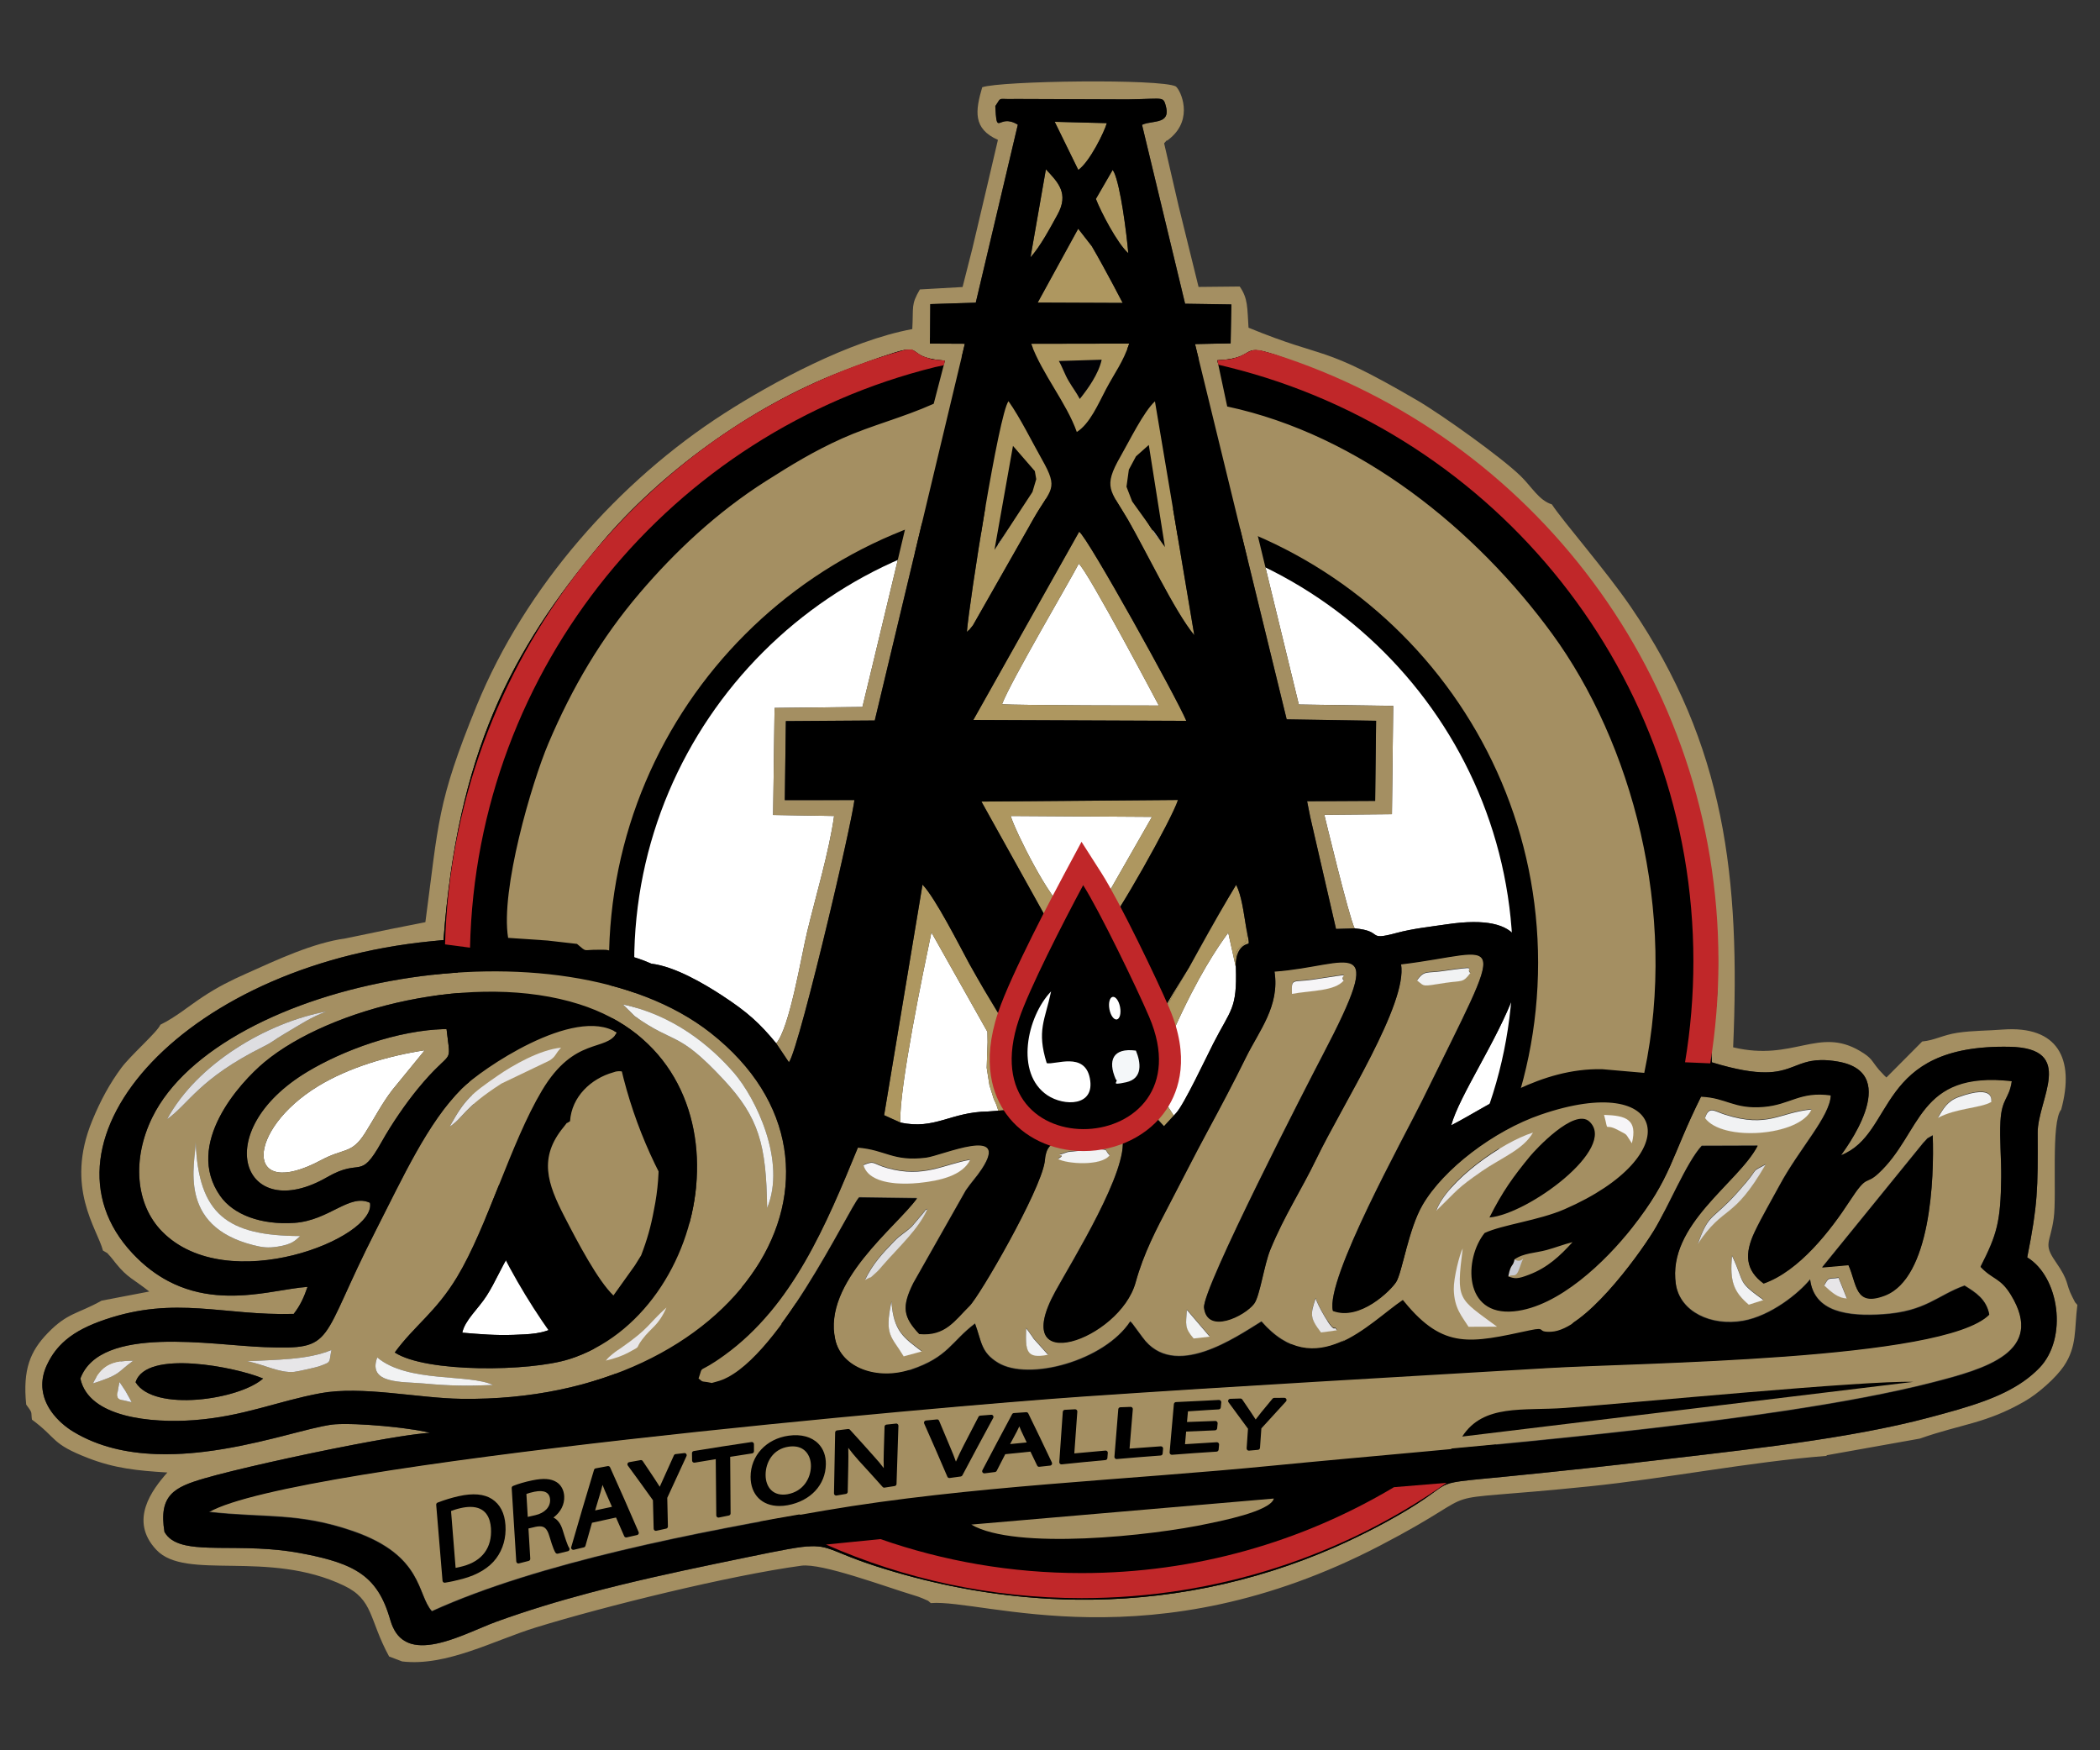
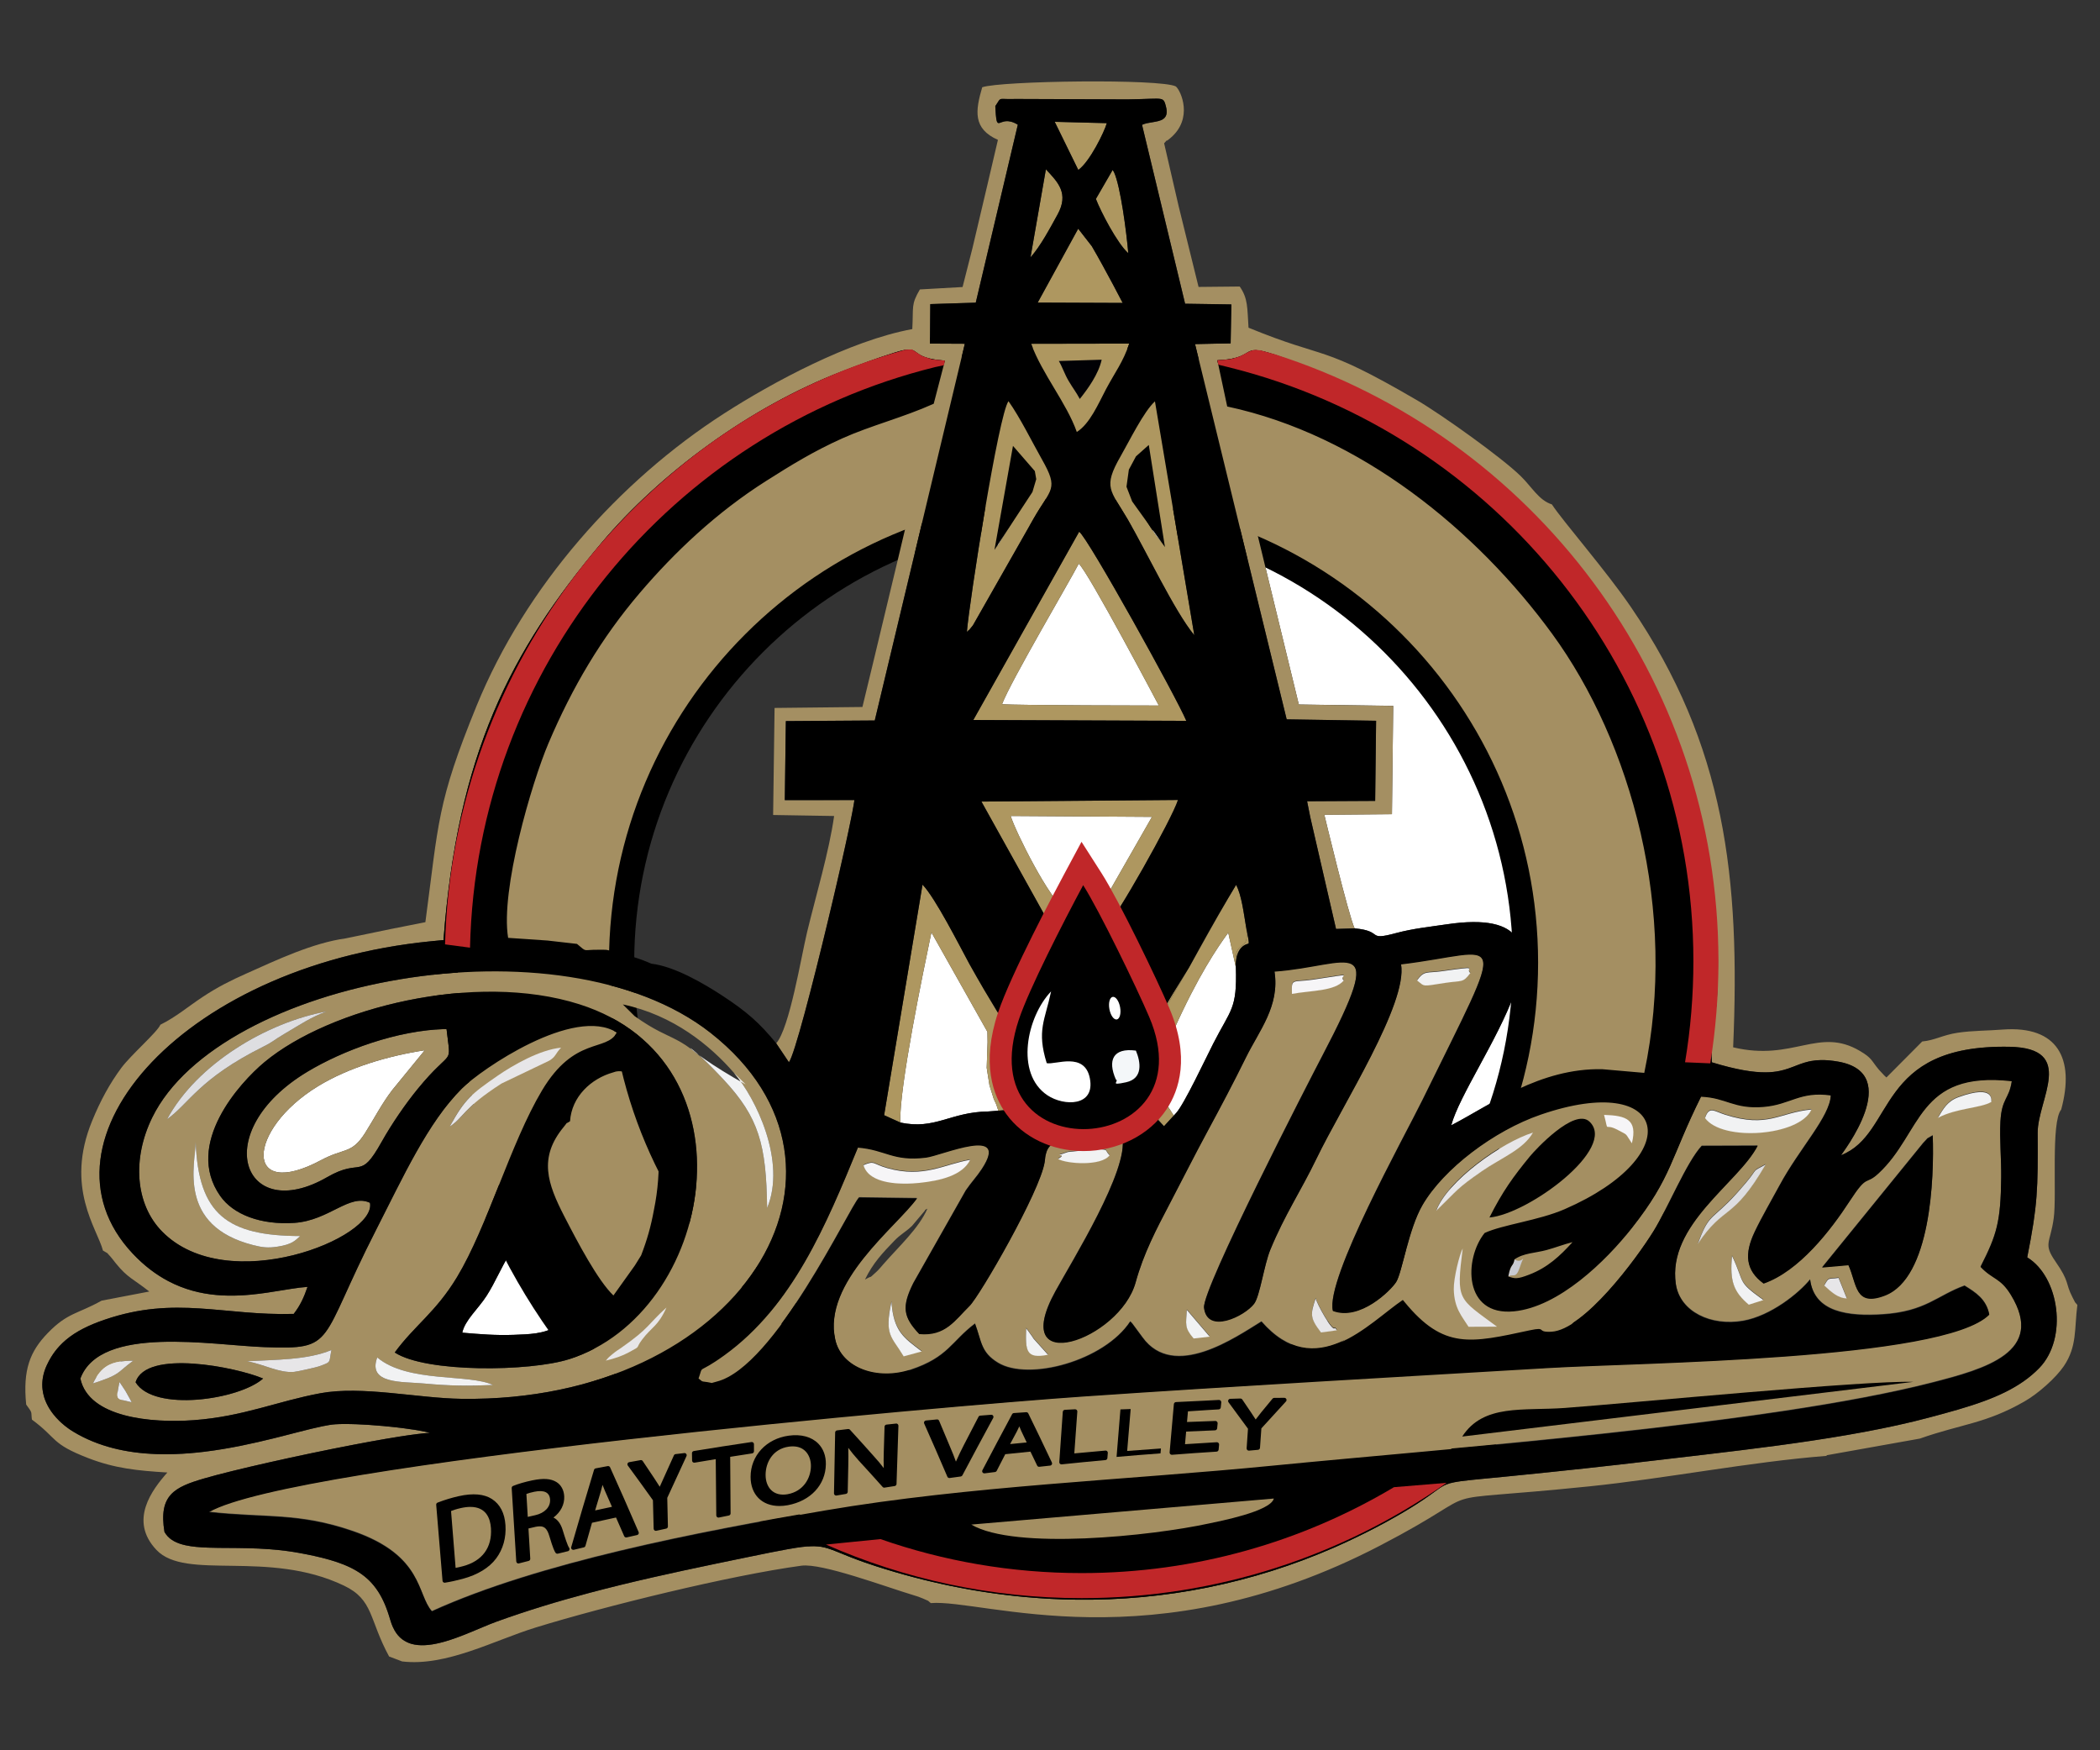
<svg xmlns="http://www.w3.org/2000/svg" version="1.1" id="Layer_1" x="0px" y="0px" width="300px" height="250px" viewBox="0 0 300 250" enable-background="new 0 0 300 250" xml:space="preserve">
  <rect x="0" y="0" width="300" height="250" fill="#333333" stroke="none" />
  <g>
    <path fill="#FFFFFF" d="M4.977,199.28c-0.105-0.347-0.18-0.705-0.223-1.074C4.797,198.575,4.872,198.934,4.977,199.28" />
    <path fill="#C02729" d="M5.991,193.545c-0.233,0.377-0.446,0.776-0.64,1.201c-0.444,0.969-0.636,1.894-0.638,2.763   c0.002-0.869,0.194-1.794,0.638-2.763C5.545,194.321,5.758,193.922,5.991,193.545" />
    <path fill="#E7E6E8" d="M11.951,197.335c4.119-1.33,3.306-1.474,5.767-3.25C14.479,194.104,13.174,194.847,11.951,197.335" />
    <path fill="#E9ECF4" d="M16.602,198.416c-0.179-0.294-0.713-1.072-0.859-1.285c-0.543,2.767-0.548,2.305,1.738,2.894   c-0.072-0.146-0.164-0.331-0.222-0.439L16.602,198.416z" />
    <path fill="#FFFFFF" d="M154.106,80.513c-1.036,2.07-9.779,16.899-10.957,20.069c1.983,0.178,22.401,0.194,22.401,0.194   S155.408,81.575,154.106,80.513" />
    <path fill="#FFFFFF" d="M143.733,146.818l-0.004-0.045c0.022-0.074-0.116-0.337-0.429-0.865c0.149,0.268,0.267,0.495,0.339,0.662   C143.676,146.655,143.707,146.737,143.733,146.818" />
    <path fill="#FFFFFF" d="M193.592,219.662c1.956-0.938,3.895-1.945,5.811-3.034c0.306-0.174,0.595-0.341,0.869-0.501   c-0.274,0.16-0.563,0.327-0.869,0.501C197.486,217.717,195.548,218.724,193.592,219.662" />
    <path fill="#FFFFFF" d="M273.376,203.034c0.75-0.182,1.488-0.369,2.213-0.563c1.414-0.377,2.786-0.745,4.106-1.131   c-1.32,0.386-2.692,0.754-4.106,1.131C274.864,202.665,274.126,202.853,273.376,203.034" />
    <path fill="#FFFFFF" d="M226.215,209.76c3.426-0.371,6.842-0.759,10.283-1.168c0.777-0.092,1.566-0.186,2.363-0.278   c-0.797,0.093-1.586,0.187-2.363,0.278C233.057,209.001,229.641,209.389,226.215,209.76" />
    <path fill="#FFFFFF" d="M211.851,211.222c-0.465,0.046-0.89,0.086-1.277,0.126C210.961,211.308,211.386,211.268,211.851,211.222" />
    <path fill="#FFFFFF" d="M214.873,210.93c-0.638,0.063-1.225,0.118-1.766,0.172C213.648,211.048,214.235,210.992,214.873,210.93" />
    <path fill="#FFFFFF" d="M214.873,210.93c0.319-0.031,0.651-0.063,0.997-0.098c3.481-0.346,6.918-0.701,10.345-1.071   c-3.427,0.37-6.863,0.726-10.345,1.071C215.524,210.866,215.192,210.898,214.873,210.93" />
    <path fill="#FFFFFF" d="M167.644,147.214c-0.595,1.332,0.577,4.489-0.712,7.429c-0.227,0.565-0.531,1.448-0.498,1.979   c0.045,0.701,0.191,0.917,0.351,1.289c0.014,0.032,0.017,0.048,0.025,0.073l0.868,1.362l-1.39,1.518l1.756-1.914   c1.151-1.284,4.199-7.773,5.269-9.872c2.537-4.98,3.418-4.905,3.242-10.89l-1.091-4.969   C173.989,135.229,171.138,139.378,167.644,147.214" />
    <path fill="#FFFFFF" d="M145.234,157.987l-0.058,0.248C145.232,158.168,145.249,158.088,145.234,157.987" />
    <path fill="#FFFFFF" d="M143.594,152.969l0.034,0.103c-0.089-0.409-0.162-0.849-0.214-1.311c0,0.049-0.002,0.094-0.002,0.146   L143.594,152.969z" />
    <path fill="#FFFFFF" d="M141.965,156.972l-0.611-1.944l-0.396-2.509l0.125-3.665l-0.023-1.47l-8.001-14.209   c-1.179,5.658-4.602,22.078-4.452,27.157c4.994,1.079,7.163-1.506,12.543-1.576c0.559-0.044,1.045-0.08,1.47-0.113l-0.293-0.879   L141.965,156.972z" />
    <path fill="#FFFFFF" d="M144.307,158.497l-1.535,0.135C143.437,158.583,143.938,158.543,144.307,158.497" />
    <path fill="#FFFFFF" d="M138.477,137.671c0.698,1.286,1.436,2.557,2.132,3.725C139.995,140.345,139.291,139.118,138.477,137.671" />
    <path fill="#FFFFFF" d="M144.956,63.865l-2.485,14.225c0.758-1.4,3.381-5.465,4.333-7.095   C148.926,67.361,146.278,66.487,144.956,63.865" />
    <path fill="#FFFFFF" d="M165.997,77.466l-2.133-13.471c-1.786,1.629-3.487,4.18-2.081,6.762   C162.722,72.479,164.614,76.205,165.997,77.466" />
    <path fill="#FFFFFF" d="M186.676,114.302c-0.144,0.068-0.284,0.143-0.417,0.227c0.035,0.264,0.057,0.471,0.072,0.636   c-0.016-0.165-0.037-0.373-0.072-0.636C186.392,114.445,186.532,114.37,186.676,114.302" />
    <path fill="#FFFFFF" d="M6.302,199.549c-0.105-0.347-0.18-0.704-0.223-1.074C6.122,198.845,6.197,199.202,6.302,199.549" />
    <path fill="#FFFFFF" d="M199.442,133.273c2.395-0.645,4.773-0.887,7.237-1.25c22.607-3.347,2.866,20.383,0.641,28.707   c5.591-2.884,12.665-8.208,21.585-8.013l5.989,0.523c4.892-23.172-1.892-47.271-13.145-62.69   c-10.78-14.775-27.39-28.425-46.434-32.491c0.329,1.416,0.558,2.726,0.893,4.139c0.535,2.257,9.339,38.426,9.339,38.426   l13.483,0.196l-0.18,15.468l-9.66,0.087c0,0,3.476,14.463,4.326,16.226C197.771,132.979,195.106,134.443,199.442,133.273" />
    <path fill="#FFFFFF" d="M187.186,116.733l3.676,15.945L187.186,116.733c-0.104-0.123-0.195-0.224-0.274-0.311   C186.99,116.509,187.082,116.61,187.186,116.733" />
    <path fill="#FFFFFF" d="M22.279,207.688c0.921,0.035,1.846,0.032,2.77-0.001C24.125,207.72,23.201,207.723,22.279,207.688" />
    <path fill="#FFFFFF" d="M166.63,16.334c0.073-0.296,0.056-0.68-0.081-1.182c-0.025-0.091-0.048-0.175-0.07-0.252   c0.022,0.077,0.045,0.161,0.07,0.252C166.686,15.654,166.703,16.038,166.63,16.334" />
    <path fill="#FFFFFF" d="M47.499,203.471c0.146-0.017,0.284-0.03,0.413-0.039c0.393-0.026,0.85-0.039,1.357-0.04   c-0.507,0.001-0.965,0.014-1.357,0.04C47.783,203.44,47.645,203.454,47.499,203.471" />
    <path fill="#FFFFFF" d="M195.214,56.126c1.282,0.641,2.534,1.306,3.772,2.004C197.748,57.432,196.496,56.767,195.214,56.126" />
-     <path fill="#FFFFFF" d="M109.419,68.714c-7.094,4.503-13.058,10.155-18.035,15.994c-5.473,6.42-9.624,13.422-13.041,21.476   c-2.396,5.649-6.885,20.968-5.755,27.776l5.636,0.384l4.201,0.479c1.53,1.284,0.739,0.802,3.095,0.836   c1.378,0.021,0.792-0.095,2.491,0.357c2.069,0.552,3.193,0.818,5.037,1.634c3.319,0.377,7.556,2.876,10.09,4.532   c3.633,2.373,5.388,3.963,7.749,6.84l1.815,2.705l-1.815-2.705c1.909-2.174,3.555-12.321,4.411-15.882   c1.212-5.04,3.159-11.549,3.861-16.592l-8.711-0.143l0.206-15.29l12.551-0.136c0,0,9.746-40.191,10.18-43.31   c-4.402,1.977-8.95,3.103-13.033,4.932C116.235,64.447,113.016,66.431,109.419,68.714" />
    <path fill="#FFFFFF" d="M132.877,49.07l4.961,0.024L132.877,49.07z" />
    <path fill="#FFFFFF" d="M70.007,231.979c0.32-0.128,0.628-0.248,0.92-0.354c4.349-1.573,8.784-2.914,13.269-4.106   c-4.485,1.192-8.92,2.533-13.269,4.106C70.635,231.731,70.327,231.852,70.007,231.979" />
    <path fill="#FFFFFF" d="M172.512,226.743c-1.544,0.311-3.094,0.58-4.65,0.808C169.418,227.323,170.968,227.054,172.512,226.743" />
    <path fill="#FFFFFF" d="M87.633,185.037l3.042-4.256c0.062-0.101,0.157-0.249,0.214-0.342c0.061-0.098,0.174-0.281,0.224-0.362   l0.476-0.764c0.853-2.214,1.394-4.121,1.827-6.484c2.373-11.515-1.833-21.239-5.813-19.656c-3.169,0.887-5.937,3.466-6.168,6.978   c-0.901,0.602-0.08-0.179-0.908,0.823c-3.629,4.394-2.31,8.096,0.095,12.769C82.502,177.402,85.414,182.926,87.633,185.037" />
    <path fill="#FFFFFF" d="M72.859,179.012c-1.325,2.142-2.096,4.12-3.333,6.057c-1.212,1.898-3.091,3.464-3.489,5.282   c2.53,0.222,4.818,0.404,7.37,0.31c2.178-0.081,4.338-0.124,5.995-1.199C78.573,187.744,74.012,179.837,72.859,179.012" />
    <path fill="#FFFFFF" d="M216.348,179.891c1.381,0.845,1.654-1.526,0.756,1.16c-0.557,1.659-0.92,0.843-1.637,1.266   c0.952,0.335,1.284,0.402,2.993-0.256c2.639-1.016,4.397-2.666,6.188-4.642c-1.287,0.326-2.404,0.773-3.704,1.128   C219.33,178.985,217.654,178.965,216.348,179.891" />
    <path fill="#FFFFFF" d="M45.444,155.141c-10.305,6.285-10.626,16.491,0.455,10.551c3.273-1.755,4.331-0.825,6.25-3.851   c1.282-2.021,2.403-4.225,3.902-6.164l4.629-5.663C55.371,150.819,49.757,152.511,45.444,155.141" />
    <path fill="#A48F62" d="M153.363,227.293c-49.511,0-89.791-40.28-89.791-89.791s40.28-89.79,89.791-89.79   c49.51,0,89.789,40.279,89.789,89.79S202.873,227.293,153.363,227.293 M153.363,72.938c-35.602,0-64.565,28.963-64.565,64.564   c0,35.602,28.963,64.564,64.565,64.564c35.6,0,64.564-28.963,64.564-64.564C217.928,101.901,188.963,72.938,153.363,72.938" />
    <g>
      <path d="M153.363,229.095c-50.504,0-91.592-41.088-91.592-91.593c0-50.504,41.088-91.592,91.592-91.592    c50.503,0,91.591,41.088,91.591,91.592C244.954,188.007,203.866,229.095,153.363,229.095z M153.363,49.514    c-48.518,0-87.989,39.471-87.989,87.988c0,48.518,39.472,87.989,87.989,87.989c48.517,0,87.987-39.472,87.987-87.989    C241.351,88.985,201.88,49.514,153.363,49.514z M153.363,203.868c-36.595,0-66.367-29.771-66.367-66.366    c0-36.594,29.771-66.366,66.367-66.366c36.594,0,66.366,29.772,66.366,66.366C219.729,174.097,189.957,203.868,153.363,203.868z     M153.363,74.739c-34.608,0-62.763,28.156-62.763,62.763c0,34.607,28.155,62.763,62.763,62.763    c34.607,0,62.763-28.155,62.763-62.763C216.126,102.895,187.971,74.739,153.363,74.739z" />
    </g>
    <path fill="#A48F62" d="M293.625,180.165c-1.777-2.556-0.719-2.601-0.236-6.162c0.456-3.352-0.421-13.752,1.066-15.514   c1.991-7.342-0.547-11.977-8.275-11.438c-2.142,0.175-4.405,0.146-6.507,0.461c-2.146,0.321-3.273,1.082-5.07,1.247l-5.114,5.142   c-0.104-0.08-0.231-0.208-0.288-0.266l-0.788-0.845c-1.104-1.319-0.947-1.63-2.675-2.657c-5.95-3.538-9.526,1.523-18.146-0.541   c1.037-24.154-1.125-43.157-14.596-62.872c-3.586-5.248-9.672-12.201-11.301-14.676c-1.851-0.575-2.855-2.489-4.491-4.08   c-2.727-2.651-11.263-8.746-14.741-10.777c-14.107-8.235-12.598-5.653-24.102-10.38c-0.19-2.859-0.065-4.172-1.259-5.882   l-5.879,0.059l-2.85-11.553l-2.07-8.965c0.813-0.911-0.128,0.122,0.91-0.76c3.28-2.784,1.496-6.732,0.771-7.357   c-2.121-1.129-25.089-0.807-27.668,0.115c-0.975,3.346-1.369,5.911,2.245,7.513l-1.47,6.281l-2.163,9.164l-1.418,5.575l-6.1,0.345   c-1.297,2.222-0.899,2.404-1.083,5.662c-9.038,1.671-20.077,7.685-26.864,12.042c-15.05,9.661-28.419,24.754-35.364,41.734   c-5.707,13.954-5.43,16.722-7.331,30.939l-4.972,0.984l-6.424,1.331c-4.694,0.646-9.831,3.077-14.152,5.008   c-2.271,1.014-4.09,1.915-6.233,3.331c-2.165,1.431-3.806,2.864-6.081,3.995c-0.385,1.004-4.246,4.362-5.584,6.176   c-1.649,2.234-2.962,4.626-4.17,7.579c-3.905,9.532,0.75,15.382,1.555,18.498c1.133,0.702,0.247,0.032,1.086,0.879   c0.083,0.083,0.651,0.816,0.754,0.944c1.683,2.089,2.479,2.213,4.78,4.03l-6.814,1.303c-3.433,1.928-4.838,1.686-7.677,4.613   c-2.552,2.632-3.587,5.252-3.095,10.226c0.977,1.324,0.662,0.963,0.819,2.153c3.692,2.72,2.667,3.419,8.045,5.499   c3.805,1.47,7.013,1.796,11.304,2.056c-2.184,2.471-5.531,6.851-1.567,11.051c4.208,4.461,15.933-0.088,26.801,5.109   c4.244,2.03,3.553,4.805,6.443,10.119l1.863,0.708c6.307,0.755,13.137-3.016,19.081-4.847c9.928-3.055,27.739-7.44,37.951-8.828   c2.938-0.399,11.952,2.989,16.082,4.231c0.423,0.128,0.834,0.255,1.241,0.438c1.183,0.534,0.518,0.16,1.168,0.672   c7.523-0.613,31.618,8.726,64.173-8.209c17.109-8.9,4.643-5.88,29.831-8.456c11.067-1.134,23.003-3.503,33.936-4.361l0.075-0.098   l13.28-2.372c6.023-2.12,9.36-2.111,14.953-5.312c1.964-1.124,4.484-3.37,5.615-5.042c1.914-2.836,1.487-5.271,1.932-8.74   c-0.486-0.598-0.143-0.013-0.721-1.141C295.006,183.221,295.716,183.173,293.625,180.165 M291.348,195.378   c-0.692,0.717-1.451,1.354-2.271,1.928c-1.639,1.146-3.521,2.036-5.587,2.8c-1.205,0.447-2.474,0.85-3.795,1.236   c-1.319,0.385-2.692,0.754-4.105,1.13c-0.725,0.193-1.463,0.381-2.213,0.562c-0.749,0.183-1.513,0.357-2.285,0.528   c-1.544,0.341-3.132,0.661-4.75,0.963c-1.617,0.302-3.266,0.585-4.933,0.853s-3.352,0.521-5.043,0.76   c-0.847,0.119-1.694,0.236-2.542,0.351c-1.695,0.227-3.392,0.444-5.077,0.652s-3.359,0.408-5.011,0.603   c-1.651,0.195-3.281,0.385-4.874,0.571c-0.798,0.093-1.586,0.187-2.363,0.278c-3.442,0.409-6.857,0.797-10.283,1.168   c-3.427,0.371-6.862,0.728-10.345,1.071c-0.347,0.034-0.678,0.068-0.997,0.099c-0.638,0.063-1.224,0.118-1.765,0.171   c-0.271,0.025-0.528,0.051-0.776,0.074c-0.166,0.017-0.325,0.031-0.481,0.046c-0.465,0.046-0.89,0.088-1.277,0.127   c-0.259,0.026-0.501,0.052-0.728,0.076c-0.455,0.05-0.851,0.098-1.199,0.146c-0.309,0.043-0.581,0.085-0.825,0.132   c-0.246,0.047-0.461,0.097-0.657,0.15c-0.197,0.055-0.375,0.113-0.54,0.18c-0.249,0.1-0.474,0.215-0.704,0.354   c-0.075,0.046-0.151,0.095-0.23,0.147c-0.236,0.155-0.488,0.337-0.782,0.553c-0.099,0.072-0.201,0.146-0.311,0.227   c-0.163,0.12-0.341,0.248-0.535,0.386c-0.193,0.139-0.405,0.287-0.638,0.445c-0.31,0.212-0.656,0.442-1.049,0.695   c-0.295,0.189-0.614,0.391-0.963,0.604c-0.35,0.215-0.729,0.441-1.14,0.683c-0.274,0.161-0.564,0.329-0.869,0.502   c-1.917,1.089-3.855,2.096-5.812,3.034c-0.972,0.464-1.944,0.918-2.924,1.347c-1.478,0.646-2.966,1.249-4.462,1.813   c-1.497,0.561-3.003,1.08-4.518,1.558c-3.028,0.956-6.09,1.743-9.177,2.365c-1.544,0.311-3.094,0.578-4.649,0.807   c-0.777,0.114-1.558,0.218-2.339,0.311c-1.561,0.187-3.127,0.33-4.697,0.435c-1.569,0.104-3.146,0.165-4.724,0.187   c-0.788,0.011-1.578,0.011-2.369,0.001c-2.37-0.03-4.748-0.152-7.129-0.368c-7.143-0.644-14.315-2.115-21.435-4.402   c-0.593-0.191-1.133-0.372-1.626-0.546c-0.742-0.259-1.382-0.5-1.945-0.72c-0.187-0.073-0.366-0.145-0.539-0.213   c-0.514-0.204-0.959-0.39-1.362-0.552c-0.269-0.109-0.518-0.206-0.754-0.295c-0.237-0.089-0.462-0.166-0.683-0.234   c-1.213-0.37-2.288-0.419-4.457-0.093c-0.394,0.061-0.824,0.131-1.298,0.218c-1.421,0.253-3.235,0.623-5.639,1.117   c-1.516,0.312-3.034,0.624-4.551,0.94c-3.036,0.631-6.07,1.28-9.094,1.968c-0.756,0.173-1.51,0.347-2.266,0.525   c-1.508,0.355-3.013,0.722-4.513,1.104c-0.75,0.19-1.5,0.386-2.246,0.585c-4.486,1.192-8.921,2.534-13.269,4.108   c-0.293,0.106-0.601,0.226-0.921,0.354c-0.321,0.129-0.653,0.267-0.996,0.41c-0.514,0.215-1.049,0.442-1.599,0.67   c-0.365,0.151-0.738,0.304-1.113,0.452c-0.376,0.147-0.756,0.292-1.136,0.429c-0.57,0.205-1.143,0.394-1.71,0.552   c-0.188,0.053-0.376,0.104-0.563,0.148c-0.374,0.093-0.744,0.17-1.108,0.229c-0.363,0.058-0.72,0.098-1.068,0.114   c-0.173,0.01-0.346,0.013-0.515,0.01c-0.338-0.007-0.666-0.036-0.98-0.095c-0.157-0.028-0.312-0.064-0.462-0.108   c-0.223-0.065-0.435-0.151-0.641-0.249c-0.236-0.113-0.459-0.246-0.67-0.408c-0.204-0.155-0.395-0.336-0.574-0.542   c-0.178-0.206-0.342-0.438-0.492-0.698c-0.092-0.159-0.18-0.33-0.26-0.512c-0.125-0.282-0.241-0.582-0.336-0.918   c-0.069-0.243-0.143-0.47-0.216-0.7c-0.139-0.435-0.282-0.854-0.438-1.246c-0.054-0.138-0.11-0.271-0.167-0.403   c-0.27-0.628-0.566-1.199-0.897-1.719c-0.206-0.324-0.425-0.63-0.66-0.917c-0.116-0.143-0.234-0.281-0.359-0.416   c-0.204-0.222-0.42-0.433-0.647-0.633c-0.91-0.802-2.006-1.44-3.351-1.978c-1.178-0.468-2.545-0.858-4.143-1.211   c-0.685-0.151-1.412-0.296-2.185-0.436c-0.578-0.104-1.151-0.194-1.717-0.27c-0.85-0.113-1.685-0.196-2.502-0.257   c-0.544-0.042-1.081-0.073-1.609-0.097c-0.527-0.024-1.045-0.041-1.554-0.052c-0.508-0.014-1.006-0.02-1.493-0.025   c-0.244-0.002-0.484-0.004-0.721-0.006c-0.476-0.004-0.939-0.005-1.39-0.009c-0.226-0.002-0.447-0.005-0.666-0.008   c-0.438-0.006-0.861-0.015-1.271-0.028c-1.228-0.042-2.326-0.131-3.264-0.335c-0.625-0.136-1.179-0.322-1.653-0.578   c-0.236-0.128-0.454-0.274-0.65-0.44c-0.196-0.167-0.371-0.353-0.523-0.563c-0.077-0.104-0.148-0.214-0.213-0.33   c-0.869-5.289,1.435-6.399,5.677-7.639c4.084-1.194,13.56-3.325,21.407-4.828c0.785-0.15,1.553-0.294,2.298-0.431   c0.746-0.136,1.467-0.265,2.158-0.384c0.691-0.118,1.354-0.228,1.977-0.326c0.936-0.148,1.787-0.271,2.531-0.363   c0.372-0.047,0.717-0.086,1.032-0.117c0.315-0.03,0.6-0.053,0.853-0.067c-0.231-0.058-0.489-0.116-0.767-0.173   c-0.234-0.047-0.482-0.095-0.745-0.142c-0.192-0.034-0.39-0.067-0.594-0.101c-0.544-0.087-1.13-0.171-1.742-0.25   c-0.306-0.038-0.618-0.076-0.935-0.112c-0.633-0.073-1.284-0.14-1.937-0.198c-0.651-0.06-1.304-0.11-1.94-0.153   c-0.637-0.042-1.258-0.075-1.847-0.098c-0.294-0.011-0.58-0.02-0.856-0.024c-0.276-0.006-0.542-0.01-0.795-0.01   c-0.507,0.001-0.965,0.015-1.357,0.04c-0.129,0.01-0.267,0.022-0.413,0.039c-0.144,0.018-0.295,0.038-0.456,0.063   c-0.318,0.05-0.665,0.114-1.036,0.192c-0.497,0.104-1.038,0.229-1.621,0.371c-1.166,0.284-2.496,0.635-3.95,1.005   c-0.455,0.115-0.921,0.232-1.399,0.351c-0.716,0.176-1.458,0.354-2.22,0.528c-0.761,0.174-1.543,0.345-2.342,0.507   c-0.853,0.171-1.723,0.334-2.608,0.48c-0.883,0.147-1.783,0.278-2.691,0.389c-1.36,0.165-2.742,0.281-4.127,0.33   c-0.923,0.033-1.848,0.035-2.769,0c-4.146-0.151-8.224-1.034-11.783-3.179c-0.163-0.1-0.331-0.206-0.498-0.318   c-0.25-0.171-0.504-0.357-0.754-0.56c-0.167-0.134-0.332-0.275-0.496-0.423c-0.082-0.074-0.163-0.15-0.242-0.227   c-0.161-0.155-0.316-0.315-0.468-0.483c-0.152-0.167-0.299-0.341-0.439-0.52c-0.211-0.27-0.409-0.553-0.586-0.849   c-0.06-0.098-0.117-0.198-0.172-0.299c-0.165-0.305-0.309-0.622-0.429-0.949c-0.04-0.11-0.077-0.221-0.111-0.333   c-0.105-0.346-0.18-0.705-0.223-1.074c-0.027-0.226-0.041-0.453-0.04-0.688c0-0.003-0.001-0.006-0.001-0.01   c0.002-0.869,0.194-1.793,0.638-2.763c0.194-0.425,0.407-0.824,0.64-1.2c0.349-0.564,0.74-1.078,1.173-1.547   c0.29-0.313,0.599-0.605,0.926-0.882c1.474-1.242,3.33-2.139,5.562-2.899c10.146-3.46,16.968-0.527,26.978-0.818   c0.94-1.209,1.454-2.338,1.976-3.86c-0.708,0.047-1.492,0.151-2.339,0.283c-0.423,0.064-0.863,0.138-1.317,0.211   c-0.681,0.112-1.393,0.229-2.131,0.335c-0.74,0.107-1.505,0.207-2.292,0.28c-0.525,0.051-1.059,0.09-1.6,0.114   s-1.09,0.035-1.646,0.026c-0.555-0.009-1.116-0.037-1.682-0.087c-1.131-0.102-2.28-0.296-3.434-0.616   c-0.577-0.16-1.155-0.352-1.732-0.579c-0.578-0.227-1.155-0.491-1.729-0.794c-1.725-0.909-3.43-2.181-5.071-3.925   c-15.151-16.091,7.648-41.915,44.399-44.773c1.984-26.52,9.548-41.273,22.521-56.683c4.187-4.973,9.476-9.834,15.375-14.092   c1.476-1.064,2.989-2.091,4.533-3.072s3.118-1.917,4.716-2.8c1.598-0.883,3.218-1.712,4.854-2.481   c0.818-0.384,1.64-0.753,2.464-1.107c0.825-0.353,1.652-0.689,2.481-1.009c0.321-0.124,0.638-0.245,0.952-0.364   c0.313-0.121,0.624-0.238,0.932-0.354c0.617-0.233,1.226-0.458,1.836-0.678c1.222-0.441,2.45-0.86,3.759-1.273   c4.264-1.342,1.547,0.785,7.205,1.137l-1.603,6.162c-0.434,3.119-10.18,43.312-10.18,43.312l-12.551,0.136l-0.206,15.29   l8.712,0.143c-0.703,5.042-2.649,11.552-3.861,16.591c-0.856,3.561-2.503,13.708-4.412,15.881l1.815,2.707   c0.769-0.993,3.348-10.896,5.607-20.326c0.194-0.809,0.385-1.613,0.573-2.408c0.125-0.531,0.249-1.057,0.37-1.577   c0.122-0.52,0.241-1.033,0.358-1.541c0.117-0.505,0.232-1.005,0.343-1.494c0.111-0.49,0.22-0.969,0.326-1.438   c0.159-0.704,0.309-1.382,0.452-2.028c0.094-0.432,0.186-0.849,0.273-1.251c0.087-0.401,0.17-0.788,0.248-1.157   c0.117-0.554,0.224-1.069,0.319-1.539c0.063-0.313,0.122-0.607,0.174-0.879c0.079-0.408,0.145-0.766,0.198-1.07   c0.026-0.152,0.048-0.291,0.067-0.414c0.019-0.125,0.035-0.233,0.046-0.328l-9.941,0.005l0.15-11.283l12.7-0.086l12.871-53.817   l-4.961-0.024h-0.025l0.046-5.636l6.498-0.206l6.009-25.419c-0.353-0.217-0.663-0.349-0.938-0.424   c-0.138-0.037-0.266-0.06-0.385-0.072c-0.061-0.006-0.119-0.009-0.175-0.009c-0.167-0.003-0.317,0.015-0.451,0.044   c-0.224,0.047-0.403,0.123-0.549,0.174c-0.059,0.02-0.111,0.037-0.16,0.045c-0.023,0.005-0.046,0.007-0.068,0.009   c-0.065,0.002-0.12-0.016-0.169-0.066c-0.031-0.033-0.06-0.08-0.085-0.144c-0.038-0.096-0.07-0.231-0.098-0.416   c-0.046-0.308-0.082-0.754-0.116-1.392c-0.006-0.127-0.014-0.263-0.021-0.406c0.121-0.177,0.213-0.323,0.29-0.446   c0.114-0.182,0.189-0.309,0.262-0.396c0.023-0.029,0.047-0.054,0.072-0.075c0.073-0.063,0.155-0.092,0.278-0.104   c0.287-0.025,0.803,0.045,1.986,0.005l16.004,0.058c2.901-0.033,4.144-0.186,4.744-0.055c0.102,0.022,0.184,0.051,0.252,0.091   c0.07,0.04,0.126,0.09,0.175,0.15c0.032,0.041,0.061,0.086,0.086,0.138c0.052,0.104,0.095,0.23,0.141,0.382   c0.021,0.077,0.045,0.161,0.07,0.252c0.137,0.502,0.153,0.886,0.081,1.182c-0.023,0.099-0.059,0.188-0.101,0.269   c-0.087,0.161-0.208,0.289-0.355,0.391c-0.737,0.512-2.127,0.403-3.026,0.833l6.153,25.553l6.606,0.099l-0.104,5.555l-5.088,0.102   l13.094,53.608l12.774,0.204l-0.133,11.442l-9.724,0.05l0.458,2.293l3.676,15.946l2.656-0.076   c-0.851-1.763-4.327-16.226-4.327-16.226l9.66-0.087l0.181-15.468l-13.482-0.196c0,0-8.805-36.169-9.341-38.426   c-0.334-1.413-0.563-2.723-0.892-4.139l-1.408-6.605c1.121-0.05,1.923-0.174,2.524-0.328c0.72-0.187,1.152-0.417,1.497-0.621   c0.173-0.102,0.323-0.197,0.477-0.275c0.104-0.052,0.207-0.098,0.32-0.134c0.113-0.035,0.235-0.062,0.374-0.075   c0.208-0.02,0.453-0.012,0.761,0.032c0.308,0.045,0.678,0.126,1.136,0.254c0.305,0.085,0.649,0.191,1.04,0.32   c0.39,0.129,0.827,0.282,1.318,0.46c0.981,0.356,2.179,0.816,3.652,1.399c0.492,0.196,0.977,0.391,1.455,0.587   c0.956,0.393,1.885,0.789,2.794,1.19c1.36,0.604,2.674,1.221,3.957,1.861c1.282,0.641,2.534,1.306,3.772,2.005   c2.889,1.631,5.704,3.447,8.666,5.578c24.83,17.861,39.295,47.396,37.629,78.746c-0.041,0.778-0.122,1.561-0.215,2.341   c-0.14,1.173-0.31,2.347-0.424,3.506c-0.114,1.16-0.172,2.308-0.089,3.429c3.538,1.082,5.913,1.442,7.67,1.433   c0.389-0.002,0.749-0.023,1.083-0.059c0.335-0.035,0.645-0.084,0.937-0.145c0.437-0.091,0.831-0.206,1.203-0.331   c0.25-0.084,0.488-0.173,0.723-0.262c0.234-0.091,0.465-0.182,0.698-0.27c0.116-0.044,0.233-0.087,0.353-0.13   c0.354-0.127,0.72-0.244,1.118-0.337c0.133-0.031,0.269-0.06,0.409-0.084c0.421-0.077,0.88-0.125,1.397-0.133   c0.69-0.011,1.484,0.051,2.429,0.215c9.566,1.665,0.532,13.139,0.443,13.37c7.854-3.089,4.859-15.843,24.043-15.485   c9.637,0.18,4.013,7.525,4.037,12.287c0.045,8.066,0.002,10.277-1.492,17.793C294.181,182.37,295.447,191.126,291.348,195.378" />
    <path fill="#C02729" d="M193.592,219.662c-0.971,0.465-1.945,0.918-2.924,1.347C191.646,220.58,192.621,220.127,193.592,219.662" />
    <path fill="#C02729" d="M36.818,205.981c-0.762,0.174-1.544,0.344-2.343,0.507C35.274,206.325,36.056,206.155,36.818,205.981" />
    <path fill="#C02729" d="M44.386,204.098c-1.166,0.285-2.495,0.635-3.95,1.005C41.891,204.732,43.22,204.383,44.386,204.098" />
    <path fill="#C02729" d="M206.624,212.031c-0.249,0.1-0.474,0.215-0.703,0.355C206.15,212.246,206.375,212.131,206.624,212.031" />
    <path fill="#C02729" d="M41.003,221.535c-0.849-0.112-1.685-0.196-2.501-0.257C39.318,221.339,40.154,221.423,41.003,221.535" />
    <path fill="#C02729" d="M252.223,153.162c0.39-0.002,0.749-0.022,1.085-0.058C252.972,153.14,252.612,153.16,252.223,153.162" />
    <path fill="#C02729" d="M142.479,14.707c0.114-0.183,0.189-0.309,0.262-0.396C142.668,14.397,142.592,14.523,142.479,14.707" />
    <path fill="#C02729" d="M142.677,17.575c-0.065,0.002-0.12-0.016-0.167-0.065C142.557,17.559,142.612,17.577,142.677,17.575" />
    <path fill="#C02729" d="M175.907,43.479l-6.606-0.1L175.907,43.479z" />
    <polygon fill="#C02729" points="145.404,17.809 139.396,43.229 132.898,43.434 139.396,43.229  " />
    <path fill="#C02729" d="M59.542,204.837c0.373-0.047,0.717-0.086,1.033-0.117C60.259,204.751,59.915,204.79,59.542,204.837" />
    <path fill="#C02729" d="M60.661,204.479c0.277,0.058,0.536,0.114,0.767,0.174c-0.253,0.013-0.538,0.036-0.853,0.066   c0.315-0.03,0.6-0.054,0.853-0.066C61.197,204.594,60.938,204.537,60.661,204.479" />
    <path fill="#C02729" d="M60.661,204.479c-0.234-0.048-0.483-0.096-0.746-0.142C60.178,204.384,60.427,204.432,60.661,204.479" />
    <path fill="#C02729" d="M142.479,14.707c-0.076,0.122-0.169,0.269-0.29,0.446c0.006,0.142,0.014,0.278,0.021,0.405   c-0.006-0.127-0.014-0.263-0.021-0.405C142.31,14.976,142.402,14.829,142.479,14.707" />
    <path fill="#C02729" d="M122.058,114.275c-0.011,0.094-0.026,0.204-0.045,0.328C122.032,114.479,122.047,114.37,122.058,114.275z" />
    <path fill="#C02729" d="M7.316,193.814c-0.233,0.376-0.445,0.775-0.64,1.2c-0.443,0.97-0.635,1.894-0.637,2.763   c0.001-0.869,0.193-1.793,0.637-2.763C6.871,194.59,7.083,194.19,7.316,193.814" />
    <polygon fill="#C02729" points="132.898,43.433 132.853,49.069 132.877,49.069 132.853,49.069  " />
    <path fill="#C02729" d="M121.257,52.674c-0.313,0.12-0.631,0.241-0.952,0.365c-0.829,0.319-1.657,0.656-2.481,1.009   c0.824-0.354,1.652-0.69,2.481-1.009C120.626,52.915,120.943,52.793,121.257,52.674" />
    <path fill="#A48F62" d="M287.274,184.897c-1.52-2.492-2.61-2.169-4.335-4.012c2.35-4.608,2.873-6.43,2.947-12.747   c0.031-2.587-0.248-5.528-0.107-8.012c0.189-3.358,1.239-3.121,1.623-5.76c-13.583-1.533-12.79,7.408-19.068,13.193   c-1.878,1.731-1.505-0.041-4.054,3.885c-2.758,4.244-7.238,10.053-12.33,11.831c-2.607-1.897-2.773-4.228-1.269-7.388   c0.99-2.081,2.406-4.497,3.523-6.574c2.861-5.324,7.236-9.869,7.341-12.917c-4.434-0.621-5.761,1.329-9.611,1.642   c-4.265,0.346-5.294-1.315-8.925-1.457c-4.405,8.854-4.123,11.441-9.887,18.759c-3.731,4.74-10.434,11.262-16.835,11.891   c-7.267,0.714-7.154-7.54-4.194-11.195c2.585-1.192,7.728-1.783,11.428-3.395c17.69-7.7,14.846-19.782-3.412-13.506   c-6.741,2.317-13.888,7.778-16.876,12.9c-2.033,3.484-2.927,9.696-3.784,11.032c-0.761,1.185-5.157,5.579-9.035,4.114   c-1.104-4.521,10.249-24.909,12.784-30.077c12.479-25.438,11.622-21.172-3.048-19.423c0.965,5.59-8.319,19.986-12.054,27.71   c-2.286,4.726-4.547,8.026-6.617,13.05c-0.896,2.171-1.493,6.643-2.314,7.722c-1.359,1.787-6.71,4.399-7.159,0.574   c-0.311-2.643,15.127-32.597,16.896-35.967c9.49-18.104,3.942-12.829-6.832-12.058c0.774,4.94-2.165,8.392-4.092,12.305   c-1.781,3.618-3.557,6.97-5.463,10.497c-1.958,3.624-3.535,6.784-5.467,10.47c-1.817,3.463-3.678,6.989-4.811,11.122   c-2.26,8.243-18.351,13.805-11.46,1.288c2.397-4.353,10.5-17.369,9.555-21.927c-2.735-0.622-9.934-1.072-10.851,2.071   c-0.215,0.736-0.132,0.684-0.245,1.4c-0.662,4.218-9.278,19.12-10.732,20.545c-2.083,2.038-3.433,4.354-7.188,3.999   c-2.295-2.425-2.518-3.883-0.843-7.255l7.499-13.234c0.866-1.259,1.538-1.908,2.291-3.059c4.14-6.32-5.721-1.927-7.975-1.649   c-4.745,0.585-5.741-1.108-9.725-1.433c-4.538,11.052-9.331,22.597-19.034,29.624c-4.084,2.96-2.96,1.152-3.735,3.351   c0.732,0.511,0.155,0.351,1.304,0.52c0.948,0.14,0.156,0.203,1.297-0.084c8.328-2.097,18.931-24.854,20.334-26.273l8.278,0.113   c-2.901,4.066-13.523,11.946-11.686,20.218c0.907,4.089,6.039,5.86,10.77,4.291c5.383-1.785,5.832-4.063,9.199-6.598   c0.959,2.585,0.815,4.099,3.284,5.6c4.393,2.671,15.19-0.265,18.892-5.906c0.111,0.096,0.238,0.243,0.304,0.319l1.445,1.957   c4.491,6.204,13.364-0.046,16.995-2.268c7.746,8.868,15.326,0.177,20.194-3.114c0.088,0.095,0.199,0.233,0.25,0.297   c5.597,6.829,9.458,5.857,17.888,4.041c2.561-0.552,0.827,0.313,3.07,0.202c4.678-0.227,12.15-10.338,14.634-14.354   c2.009-3.25,4.703-9.856,6.863-12.167l7.987-0.027c-2.704,5.288-12.949,11.246-11.69,19.775c0.589,3.981,5.062,6.056,9.6,5.256   c3.976-0.701,7.979-3.941,9.581-5.916c0.588,4.711,5.435,5.304,10.37,4.984c6.162-0.399,7.757-2.684,11.693-4.102   c1.561,0.969,3.105,1.913,3.531,4.125c-6.514,6.555-50.187,6.85-63.07,7.622c-22.164,1.327-44.295,2.548-66.4,4.064   c-19.31,1.326-112.744,9.542-124.856,16.513c8.076,0.9,12.804,0.056,20.611,2.763c10.05,3.486,9.08,9.055,11.235,11.421   c15.269-6.94,37.922-11.314,56.068-14.412c20.799-3.552,42.967-4.335,64.186-6.43c24.812-2.451,70.39-5.746,94.023-11.806   C283.596,195.502,292.271,193.093,287.274,184.897 M233.126,163.23c-1.052-1.549-0.464-1.073-1.997-1.897   c-2.11-1.136-1.23,0.652-1.977-2.16C232.307,159.269,233.97,159.817,233.126,163.23 M205.892,138.666   c5.845-0.818,3.294-0.406,4.161,0.237c-1.069,1.46-1.179,1.048-3.605,1.418c-3.349,0.51-2.847,0.581-4.012-0.355   C203.45,138.514,203.878,138.948,205.892,138.666 M187.597,139.854c6.755-1.017,3.399-0.622,4.377,0.112   c-1.289,1.574-4.799,1.431-7.407,1.927C184.462,139.553,184.656,140.296,187.597,139.854 M152.571,164.475l4.285-0.442   c1.709,0.207,0.806,0.062,1.664,0.91c-1.163,1.572-6.059,1.249-7.372,0.532C152.83,164.459,149.774,165.364,152.571,164.475    M123.349,166.355c1.663-0.707,1.273-0.17,3.417,0.428c5.236,1.464,8.095-0.568,11.842-1.192c-1.124,2.254-4.311,2.987-7.268,3.298   C128.798,169.154,124.158,169.137,123.349,166.355 M126.214,180.552c-0.274,0.314-0.686,0.817-1.013,1.109   c-1.377,1.226-0.167,0.284-1.634,1.104c1.155-2.388,2.564-3.847,4.146-5.493c1.007-1.049,1.52-1.173,2.577-2.177l1.816-2.149   c0.057-0.222,0.253-0.204,0.381-0.304C131.246,175.469,128.402,178.045,126.214,180.552 M129.092,193.665   c-1.765-2.947-2.772-2.93-1.743-7.819c0.297,4.226,1.731,5.145,4.333,7.114L129.092,193.665z M146.593,189.652   c0.102,0.125,0.225,0.289,0.292,0.386l0.53,0.736c0.078,0.108,0.149,0.246,0.229,0.355l2.066,2.304   C146.52,194.087,146.492,192.804,146.593,189.652 M170.519,191.111c-1.358-1.568-1.083-1.999-0.972-4.087l3.267,3.827   L170.519,191.111z M188.711,190.254c-1.614-2.107-1.516-2.592-0.756-4.88c0.141,0.743,2.424,4.884,2.733,4.243   c0.044-0.092,0.189,0.199,0.291,0.325L188.711,190.254z M227.058,160.126c4.072,3.794-8.776,13.238-14.28,13.702   c1.86-3.707,3.408-5.845,5.813-8.769C219.325,164.165,224.908,158.124,227.058,160.126 M205.172,172.883   c1.584-4.311,9.42-9.809,13.823-11.182c-1.357,2.419-4.535,3.6-7.308,5.524C208.065,169.742,208.412,169.735,205.172,172.883    M209.792,189.439c-0.938-1.508-2.044-2.603-2.109-5.354c-0.037-1.563,0.818-5.001,1.278-5.832   c-0.959,7.552-0.65,7.059,4.896,11.171L209.792,189.439z M243.574,159.629c0.586-1.773,1.276-0.98,2.894-0.471   c6.15,1.938,7.685-0.32,12.321-0.753C257.101,162.203,246.067,163.046,243.574,159.629 M242.537,177.613   c1.467-3.972,1.826-3.437,4.388-5.987c0.833-0.829,1.771-1.887,2.529-2.796c1.854-2.221,0.628-1.401,2.782-2.563   C247.508,174.403,246.351,171.9,242.537,177.613 M249.824,186.286c-2.119-1.812-2.751-3.297-2.391-6.978   c1.915,4.06,0.619,3.532,4.476,6.313L249.824,186.286z M260.604,183.543c0.711-1.266,0.523-0.863,2.05-1.083l1.182,2.93   C262.512,185.355,261.524,184.387,260.604,183.543 M269.254,185.005c-4.311,1.64-3.962-1.649-5.194-4.356l-3.757,0.337   l14.418-17.742c1.012-1.026,0.119-0.354,1.385-1.115C276.325,168.179,275.837,182.504,269.254,185.005 M276.839,159.601   c0.793-1.326,1.363-2.385,2.944-2.957c5.335-1.928,4.629,0.586,4.699,0.673C282.951,158.233,279.561,158.165,276.839,159.601    M193.278,206.827c3.031-4.701,8.712-3.646,14.668-4.086c9.58-0.707,42.895-3.954,49.758-3.725L193.278,206.827z" />
    <path fill="#A48F62" d="M65.95,199.801c39.807,0.528,60.375-32.784,35.557-52.275c-21.448-16.844-70.095-7.609-79.756,12.088   c-2.88,5.873-2.45,12.376,1.421,16.302c9.34,9.476,30.687,0.879,29.679-4.113c-2.929-1.381-5.81,2.53-10.797,2.866   c-4.778,0.32-8.719-1.17-10.599-3.852c-5.185-7.4,2.798-16.167,6.319-19.1c9.31-7.753,30.124-13.005,44.992-8.273   c25.759,8.197,19.231,44.12-1.473,50.698c-5.597,1.778-20.455,1.959-24.901-0.961c2.808-3.841,5.878-5.763,8.897-10.767   c4.357-7.225,7.635-19.107,12.136-26.651c4.666-7.819,9.213-5.489,10.699-8.278c-6.119-3.874-19.44,5.292-22.144,7.993   c-4.887,4.881-8.42,12.695-12.246,20.179c-8.319,16.271-5.627,17.124-15.95,16.76c-7.452-0.263-23.437-3.218-26.302,4.485   c1.186,5.583,10.138,6.394,16.23,5.943c7.055-0.522,11.863-2.69,18.039-3.839C51.723,197.896,59.638,199.717,65.95,199.801    M42.882,176.551c-0.701,0.627-1.11,1.186-3.228,1.514c-1.374,0.212-2.176,0.11-3.486-0.222   c-10.908-2.774-8.252-11.625-8.215-14.72C28.345,173.456,32.462,176.518,42.882,176.551 M40.613,147.681   c-1.551,0.908-1.544,1.095-2.995,1.817c-9.18,4.572-10.62,8.139-13.751,10.37c4.293-7.943,14.312-13.853,22.802-15.401   C44.438,145.267,42.785,146.408,40.613,147.681 M90.656,145.131l-1.677-1.664c7.215,1.521,12.495,5.878,15.865,9.765   c3.157,3.641,7.517,12.677,4.746,19.318c-0.122-9.066-1.163-12.921-6.234-18.361C96.736,147.089,96.475,149.283,90.656,145.131    M87.469,193.435c0.654-0.54,0.725-0.531,1.258-0.904c4.138-2.897,3.737-3.303,6.479-5.767c-1.193,2.681-2.102,2.748-3.477,4.581   c-1.073,1.429-0.012,0.786-1.885,1.812c-0.926,0.506-2.007,0.882-3.3,1.185C86.899,193.99,86.624,194.133,87.469,193.435    M71.069,153.665c2.208-1.529,6.06-3.731,9.088-4.022c-0.875,0.9-0.706,1.253-1.688,1.854l-6.829,3.271   c-5.608,3.605-5.314,4.801-7.395,6.148C66.376,156.986,67.409,156.201,71.069,153.665 M53.891,193.894   c4.362,3.671,13.178,2.305,16.526,3.934c-3.697,0.156-6.211,0.122-9.879-0.218C57.47,197.324,52.471,197.728,53.891,193.894    M17.067,197.398c0.145,0.215,0.681,0.992,0.859,1.286l0.658,1.17c0.057,0.107,0.148,0.293,0.222,0.438   C16.519,199.705,16.524,200.167,17.067,197.398 M13.276,197.604c1.223-2.487,2.528-3.23,5.767-3.25   C16.582,196.131,17.395,196.274,13.276,197.604 M19.369,197.433c1.481-4.767,14.41-2.148,18.218-0.531   C34.188,199.936,21.981,201.731,19.369,197.433 M42.014,195.952c-2.15,0.188-4.219-1.066-6.736-1.519   c4.103-0.234,8.655-0.168,12.071-1.606c-0.386,1.899,0.058,1.661-1.779,2.337C45.205,195.298,42.49,195.911,42.014,195.952" />
    <path fill="#C02729" d="M154.168,131.704c-2.015,2.509-6.04,11.079-7.178,14.487c-5.765,17.245,21.438,15.653,14.638-0.296   C160.259,142.687,156.454,133.523,154.168,131.704 M160.467,149.64c0.546,1.309,0.811,3.137-1.099,3.555   c-1.979,0.435-0.73-0.132-1.156-0.315C157.277,150.755,157.86,149.293,160.467,149.64 M157.857,143.605   c0.331-0.061,0.704,0.457,0.833,1.158c0.128,0.7-0.037,1.316-0.369,1.378c-0.331,0.062-0.704-0.458-0.833-1.158   C157.36,144.283,157.525,143.666,157.857,143.605 M155.29,152.737c0.635,3.203-2.899,3.166-4.76,1.921   c-3.67-2.452-2.316-8.826,0.409-11.668c-0.69,3.281-1.634,4.371-0.49,8.061C151.428,151.254,154.695,149.739,155.29,152.737" />
    <path fill="#AE9760" d="M154.169,75.948l-15.124,26.892l30.428,0.123C168.154,99.786,155.457,76.859,154.169,75.948    M154.106,80.513c1.302,1.063,11.444,20.263,11.444,20.263s-20.417-0.016-22.401-0.194   C144.328,97.412,153.07,82.583,154.106,80.513" />
    <path fill="#A48F62" d="M63.794,146.977c-7.102,0.143-14.913,3.12-19.875,6.102c-14.259,8.572-9.18,21.984,2.83,15.053   c4.942-2.854,4.596,0.628,7.756-5.012c1.46-2.605,3.441-5.478,5.165-7.583C64.735,149.348,64.429,152.619,63.794,146.977    M52.149,161.841c-1.92,3.025-2.977,2.096-6.25,3.851c-11.082,5.94-10.76-4.267-0.456-10.55c4.313-2.631,9.927-4.322,15.237-5.129   l-4.629,5.664C54.553,157.616,53.432,159.82,52.149,161.841" />
    <path fill="#FFFFFF" d="M144.385,116.547c0.609,2.087,5.649,12.234,7.872,13.41l2.114-3.779l2.459,4.028l7.739-13.53   L144.385,116.547z" />
    <path fill="#AE9760" d="M140.203,114.491l10.09,18.133c1.025-0.783-0.098,0.48,1.135-1.184c0.018-0.024,0.719-1.289,0.827-1.483   c-2.222-1.176-7.262-11.323-7.871-13.41l20.185,0.129l-7.739,13.531c0.437,1.276,0.455,1.237,1.031,2.358   c1.449-1.153,9.592-15.633,10.42-18.303L140.203,114.491z" />
    <path fill="#AE9760" d="M138.996,89.308l8.691-15.278c2.449-4.281,3.613-4.093,1.178-8.389c-1.375-2.423-3.131-6.001-4.793-8.338   c-1.415,1.91-5.564,28.406-5.945,32.947C138.779,89.602,138.076,90.471,138.996,89.308 M144.956,63.865   c1.323,2.622,3.97,3.496,1.847,7.13c-0.951,1.629-3.575,5.694-4.333,7.095L144.956,63.865z" />
    <path fill="#AE9760" d="M161.068,74.131c2.615,4.465,6.678,13.115,9.546,16.604l-5.621-33.407c-1.606,1.457-3.657,5.67-4.913,7.855   C157.508,69.656,158.65,70.004,161.068,74.131 M163.864,63.995l2.133,13.471c-1.382-1.262-3.275-4.987-4.214-6.708   C160.377,68.175,162.079,65.625,163.864,63.995" />
    <path fill="#AE9760" d="M133.059,133.174l8.002,14.209l0.022,1.47l-0.125,3.666l0.396,2.508l0.611,1.944l0.362,0.792l0.293,0.881   c0.051-0.003,0.102-0.008,0.15-0.012l1.536-0.135c0.499-0.062,0.761-0.135,0.87-0.262l0.058-0.248   c-0.031-0.219-0.199-0.533-0.386-1.004c-0.077-0.667-0.804-1.998-1.221-3.911l-0.034-0.104l-0.182-1.063   c0-0.051,0.002-0.097,0.002-0.146c-0.144-1.313-0.103-2.83,0.35-4.546l-0.03-0.396c-0.027-0.08-0.057-0.163-0.094-0.248   c-0.072-0.167-0.191-0.394-0.339-0.662c-0.473-0.8-1.354-2.22-2.692-4.513c-0.696-1.169-1.434-2.438-2.132-3.726   c-1.458-2.688-4.853-9.412-6.688-11.313l-5.483,32.93l2.304,1.044C128.458,155.253,131.881,138.834,133.059,133.174" />
    <path fill="#AE9760" d="M143.415,151.76c0.017-3.147,0.68-3.823,0.318-4.941l0.03,0.396   C143.311,148.932,143.27,150.448,143.415,151.76" />
    <path fill="#AE9760" d="M145.234,157.987l0.01-0.043l-1.617-4.873c0.417,1.915,1.144,3.245,1.221,3.912   C145.035,157.454,145.203,157.768,145.234,157.987" />
    <path fill="#AE9760" d="M140.609,141.396c1.336,2.293,2.218,3.713,2.692,4.513C142.752,144.919,141.739,143.295,140.609,141.396" />
    <path fill="#AE9760" d="M142.622,158.646l0.149-0.014c-0.049,0.004-0.1,0.008-0.15,0.012L142.622,158.646z" />
    <path fill="#AE9760" d="M144.679,158.465l0.475-0.137l0.021-0.093c-0.108,0.127-0.37,0.201-0.869,0.261L144.679,158.465z" />
    <path fill="#C02729" d="M172.692,217.608c1.39-0.3,8.831-1.719,9.283-3.565l-43.219,3.718   C144.995,221.444,164.501,219.385,172.692,217.608" />
    <path fill="#AE9760" d="M153.829,61.703c1.874-1.18,3.086-4.056,4.155-6.079c1.294-2.448,2.469-3.918,3.334-6.548l-14.017,0.024   C148.872,53.413,152.38,57.579,153.829,61.703 M154.256,56.984c-0.507-0.959-0.936-1.462-1.601-2.583   c-0.561-0.946-0.939-2.106-1.393-2.835l6.12-0.186C156.928,53.444,155.413,55.533,154.256,56.984" />
    <path fill="#AE9760" d="M155.97,35.164l-1.943-2.494l-5.784,10.55l12.139,0.049c-0.93-1.8-1.785-3.395-2.881-5.396   C157.019,36.99,156.555,36.174,155.97,35.164" />
-     <path fill="#F1F2F3" d="M103.354,154.188c5.072,5.44,6.113,9.295,6.235,18.361c2.771-6.642-1.589-15.678-4.746-19.319   c-3.37-3.886-8.649-8.244-15.865-9.764l1.677,1.664C96.475,149.283,96.736,147.089,103.354,154.188" />
+     <path fill="#F1F2F3" d="M103.354,154.188c5.072,5.44,6.113,9.295,6.235,18.361c2.771-6.642-1.589-15.678-4.746-19.319   l1.677,1.664C96.475,149.283,96.736,147.089,103.354,154.188" />
    <path fill="#F1F2F3" d="M36.168,177.843c1.31,0.333,2.112,0.434,3.485,0.221c2.12-0.327,2.528-0.886,3.229-1.513   c-10.42-0.032-14.536-3.094-14.928-13.428C27.916,166.218,25.26,175.069,36.168,177.843" />
    <path fill="#DEDEE1" d="M23.868,159.867c3.13-2.229,4.571-5.797,13.75-10.37c1.451-0.722,1.444-0.908,2.995-1.816   c2.172-1.272,3.826-2.414,6.057-3.214C38.18,146.016,28.161,151.925,23.868,159.867" />
    <path fill="#AE9760" d="M158.116,17.589l-7.441-0.19l3.369,6.876C155.691,23.098,157.767,18.827,158.116,17.589" />
    <path fill="#F1F2F3" d="M258.789,158.477c-4.637,0.432-6.171,2.692-12.321,0.753c-1.617-0.509-2.308-1.303-2.893,0.471   C246.068,163.118,257.102,162.275,258.789,158.477" />
    <path fill="#F6F5F7" d="M138.608,165.661c-3.747,0.625-6.607,2.657-11.842,1.194c-2.145-0.6-1.755-1.136-3.417-0.428   c0.809,2.781,5.449,2.798,7.992,2.532C134.297,168.65,137.484,167.917,138.608,165.661" />
    <path fill="#AE9760" d="M161.183,36.167c-0.255-2.982-1.1-9.54-2.038-11.572c-0.032-0.071-0.123-0.217-0.193-0.319l-2.396,4.137   C157.239,30.201,159.611,34.783,161.183,36.167" />
    <path fill="#AE9760" d="M149.413,24.187l-2.199,12.579c1.452-1.651,2.756-4.111,3.866-6.129   C152.721,27.65,151.189,26.068,149.413,24.187" />
    <path fill="#E7E6E8" d="M71.64,154.768l6.829-3.271c0.982-0.601,0.813-0.953,1.688-1.854c-3.027,0.291-6.879,2.493-9.087,4.022   c-3.66,2.536-4.693,3.321-6.824,7.251C66.326,159.568,66.031,158.373,71.64,154.768" />
    <path fill="#F1F2F3" d="M70.417,197.827c-3.348-1.629-12.164-0.263-16.526-3.934c-1.42,3.834,3.58,3.431,6.647,3.716   C64.207,197.949,66.72,197.983,70.417,197.827" />
    <path fill="#010105" d="M152.656,54.401c0.664,1.12,1.093,1.625,1.6,2.583c1.157-1.451,2.672-3.54,3.127-5.604l-6.12,0.185   C151.714,52.295,152.095,53.455,152.656,54.401" />
    <path fill="#E7E6E8" d="M218.995,161.773c-4.404,1.372-12.239,6.869-13.824,11.181c3.241-3.146,2.895-3.142,6.518-5.658   C214.46,165.372,217.638,164.191,218.995,161.773" />
    <path fill="#E7E6E8" d="M42.014,195.952c0.476-0.041,3.191-0.654,3.555-0.788c1.837-0.676,1.394-0.438,1.779-2.337   c-3.416,1.438-7.968,1.372-12.071,1.606C37.795,194.886,39.864,196.14,42.014,195.952" />
    <path fill="#E7E6E8" d="M208.96,178.324c-0.458,0.831-1.314,4.27-1.277,5.832c0.066,2.753,1.172,3.848,2.108,5.355l4.066-0.017   C208.311,185.383,208.002,185.875,208.96,178.324" />
    <path fill="#AE9760" d="M165.732,150.098c0.007,0.1,0.007,0.878-0.022,1.854c-0.034,1.142-0.147,1.582-0.452,2.262   c-1.35,2.996-0.706,4.734,1.029,6.649l1.39-1.517l-0.867-1.364c-0.01-0.023-0.012-0.04-0.025-0.072   c-0.158-0.372-0.306-0.588-0.351-1.289c-0.034-0.531,0.271-1.414,0.497-1.979c1.29-2.939,0.118-6.096,0.712-7.429   c3.495-7.836,6.347-11.984,7.82-13.995l1.093,4.968c-0.42-4.62,2.162-1.631,1.431-5.933c-0.329-1.941-0.616-4.361-1.395-5.87   c-0.374,0.608-0.743,1.236-1.112,1.859c-1.881,3.197-3.714,6.601-5.627,9.963C166.399,144.28,165.396,144.974,165.732,150.098" />
    <path fill="#AE9760" d="M175.479,128.243c-1.891,3.181-3.748,6.528-5.626,9.963C171.765,134.844,173.599,131.44,175.479,128.243" />
    <path fill="#AE9760" d="M176.556,138.187c-0.059-0.843,0.042-2.983,1.785-3.398c0.191-0.046-0.152-1.35-0.354-2.534   C178.718,136.557,176.136,133.566,176.556,138.187" />
    <path fill="#AE9760" d="M165.258,154.214c0.306-0.68,0.419-1.121,0.452-2.263c0.029-0.976,0.029-1.755,0.022-1.854   c-0.336-5.124,0.667-5.816,4.12-11.892c-3.883,6.272-4.326,6.801-4.505,9.471c-0.038,0.571,0.158,2.148,0.137,3.394   c-0.023,1.243-0.227,2.51-0.565,3.302c-0.014,0.029-0.43,1.424-0.43,1.424c-0.554,1.526-0.725,2.533,1.798,5.067   C164.553,158.947,163.908,157.21,165.258,154.214" />
    <path fill="#F1F2F3" d="M279.783,156.716c-1.581,0.571-2.15,1.63-2.943,2.957c2.721-1.437,6.111-1.368,7.644-2.284   C284.412,157.302,285.119,154.787,279.783,156.716" />
    <path fill="#F1F2F3" d="M206.447,140.393c2.427-0.369,2.536,0.042,3.605-1.417c-0.867-0.645,1.684-1.057-4.161-0.237   c-2.014,0.282-2.441-0.152-3.457,1.299C203.601,140.973,203.099,140.902,206.447,140.393" />
    <path fill="#DEDEE1" d="M252.236,166.338c-2.154,1.162-0.929,0.343-2.782,2.564c-0.759,0.909-1.696,1.966-2.529,2.795   c-2.562,2.551-2.922,2.016-4.388,5.988C246.351,171.971,247.508,174.476,252.236,166.338" />
    <path fill="#F6F5F7" d="M191.974,140.038c-0.978-0.736,2.378-1.131-4.377-0.113c-2.94,0.443-3.135-0.301-3.03,2.039   C187.175,141.468,190.685,141.612,191.974,140.038" />
    <path fill="#F1F2F3" d="M151.148,165.547c1.314,0.717,6.209,1.039,7.372-0.532c-0.858-0.85,0.045-0.703-1.664-0.911l-4.285,0.442   C149.774,165.437,152.83,164.53,151.148,165.547" />
-     <path fill="#DEDEE1" d="M132.106,173.018l-1.816,2.148c-1.057,1.005-1.569,1.129-2.577,2.177c-1.581,1.646-2.991,3.105-4.146,5.492   c1.468-0.818,0.257,0.122,1.634-1.104c0.328-0.29,0.739-0.794,1.014-1.109c2.187-2.506,5.03-5.081,6.271-7.909   C132.358,172.813,132.163,172.795,132.106,173.018" />
    <path fill="#F1F2F3" d="M127.349,185.918c-1.029,4.889-0.021,4.871,1.743,7.818l2.591-0.704   C129.08,191.062,127.646,190.144,127.349,185.918" />
    <path fill="#F1F2F3" d="M247.434,179.381c-0.36,3.681,0.271,5.164,2.392,6.978l2.084-0.665   C248.053,182.912,249.35,183.439,247.434,179.381" />
    <path fill="#E7E6E8" d="M91.728,191.345c1.375-1.833,2.284-1.9,3.477-4.581c-2.741,2.464-2.339,2.869-6.478,5.767   c-0.532,0.373-0.604,0.364-1.258,0.904c-0.843,0.698-0.57,0.556-0.925,0.906c1.294-0.303,2.374-0.678,3.3-1.185   C91.715,192.131,90.656,192.773,91.728,191.345" />
    <path fill="#F6F5F7" d="M231.129,161.404c1.533,0.824,0.945,0.349,1.997,1.897c0.844-3.412-0.819-3.962-3.974-4.058   C229.898,162.057,229.018,160.269,231.129,161.404" />
    <path fill="#E7E6E8" d="M190.688,189.688c-0.309,0.641-2.592-3.499-2.733-4.243c-0.758,2.289-0.857,2.772,0.756,4.881l2.27-0.312   C190.878,189.888,190.731,189.597,190.688,189.688" />
    <path fill="#E7E6E8" d="M13.276,197.604c4.119-1.329,3.306-1.473,5.767-3.25C15.804,194.373,14.499,195.115,13.276,197.604" />
    <path fill="#F1F2F3" d="M170.519,191.183l2.296-0.26l-3.268-3.826C169.436,189.185,169.16,189.614,170.519,191.183" />
    <path fill="#F1F2F3" d="M147.415,190.846l-0.529-0.737c-0.069-0.094-0.191-0.259-0.293-0.384c-0.101,3.151-0.073,4.435,3.119,3.78   l-2.067-2.304C147.566,191.093,147.493,190.954,147.415,190.846" />
    <path fill="#E7E6E8" d="M260.604,183.615c0.921,0.843,1.907,1.812,3.23,1.846l-1.182-2.93   C261.128,182.751,261.315,182.35,260.604,183.615" />
    <path fill="#E9ECF4" d="M17.926,198.685c-0.178-0.294-0.713-1.072-0.858-1.285c-0.543,2.768-0.549,2.305,1.738,2.894   c-0.072-0.146-0.165-0.331-0.222-0.438L17.926,198.685z" />
    <path fill="#C9CBD2" d="M217.103,181.051c0.899-2.687,0.626-0.315-0.755-1.16c-0.187,1.093-0.529,0.511-0.881,2.426   C216.184,181.894,216.547,182.71,217.103,181.051" />
    <path d="M289.604,179.593c1.495-7.516,1.536-9.727,1.493-17.793c-0.026-4.762,5.599-12.107-4.038-12.288   c-19.184-0.356-16.188,12.397-24.044,15.486c0.089-0.232,9.124-11.705-0.441-13.37c-0.945-0.164-1.739-0.225-2.429-0.215   c-0.519,0.008-0.978,0.056-1.399,0.132c-0.139,0.025-0.275,0.055-0.407,0.085c-0.398,0.094-0.765,0.21-1.119,0.337   c-0.118,0.043-0.236,0.086-0.352,0.13c-0.234,0.088-0.465,0.18-0.699,0.269c-0.234,0.09-0.474,0.179-0.722,0.264   c-0.374,0.125-0.769,0.24-1.205,0.33c-0.291,0.061-0.602,0.11-0.935,0.146c-0.336,0.034-0.695,0.056-1.085,0.058   c-1.755,0.01-4.131-0.351-7.669-1.433c-0.083-1.122-0.025-2.27,0.089-3.429s0.284-2.333,0.424-3.506   c0.094-0.78,0.174-1.563,0.215-2.34c1.666-31.35-12.799-60.885-37.628-78.747c-2.963-2.131-5.778-3.947-8.666-5.578   c-1.239-0.699-2.491-1.364-3.773-2.004c-1.282-0.641-2.597-1.258-3.958-1.861c-0.908-0.402-1.837-0.798-2.793-1.191   c-0.478-0.195-0.963-0.391-1.455-0.586c-1.473-0.585-2.672-1.044-3.652-1.401c-0.492-0.177-0.929-0.33-1.318-0.458   c-0.392-0.129-0.734-0.234-1.041-0.32c-0.458-0.128-0.827-0.21-1.135-0.254c-0.307-0.044-0.553-0.052-0.761-0.033   c-0.138,0.014-0.26,0.04-0.373,0.075c-0.113,0.036-0.218,0.082-0.32,0.134c-0.154,0.079-0.305,0.173-0.477,0.275   c-0.345,0.203-0.777,0.435-1.498,0.62c-0.603,0.156-1.404,0.279-2.524,0.33l1.407,6.604c19.045,4.066,35.654,17.715,46.436,32.491   c11.251,15.42,18.035,39.52,13.144,62.69l-5.989-0.523c-8.921-0.196-15.993,5.129-21.585,8.013   c2.227-8.324,21.967-32.054-0.641-28.707c-2.464,0.364-4.843,0.605-7.238,1.251c-4.335,1.169-1.67-0.296-5.924-0.671l-2.656,0.076   l-3.676-15.947c-0.104-0.122-0.194-0.224-0.274-0.31c0.08,0.086,0.171,0.188,0.274,0.31l-0.458-2.292l9.724-0.051l0.133-11.441   l-12.775-0.205l-13.093-53.608l5.088-0.102l0.104-5.555L169.3,43.38l-6.152-25.553c0.9-0.431,2.29-0.322,3.026-0.834   c0.147-0.103,0.269-0.229,0.354-0.39c0.042-0.081,0.077-0.17,0.102-0.269c0.073-0.296,0.056-0.68-0.081-1.182   c-0.025-0.091-0.048-0.174-0.07-0.251c-0.045-0.154-0.089-0.279-0.14-0.383c-0.026-0.051-0.056-0.097-0.088-0.138   c-0.048-0.062-0.104-0.111-0.174-0.15c-0.069-0.04-0.151-0.069-0.251-0.091c-0.603-0.131-1.844,0.022-4.745,0.055l-16.004-0.058   c-1.182,0.04-1.699-0.031-1.986-0.005c-0.123,0.011-0.204,0.04-0.277,0.104c-0.025,0.021-0.049,0.045-0.072,0.075   c-0.073,0.087-0.148,0.214-0.263,0.396c-0.076,0.123-0.169,0.269-0.289,0.445c0.007,0.144,0.013,0.279,0.02,0.406   c0.035,0.638,0.07,1.084,0.116,1.392c0.029,0.186,0.061,0.32,0.099,0.416c0.025,0.063,0.054,0.111,0.085,0.144   c0.048,0.049,0.103,0.068,0.168,0.066c0.022-0.001,0.045-0.003,0.069-0.008c0.048-0.01,0.101-0.026,0.159-0.046   c0.146-0.051,0.326-0.126,0.549-0.175c0.134-0.028,0.284-0.046,0.452-0.044c0.056,0.001,0.114,0.004,0.174,0.011   c0.121,0.012,0.249,0.035,0.386,0.072c0.274,0.075,0.585,0.208,0.938,0.425l-6.008,25.419l-6.498,0.205l-0.047,5.636h0.025   l4.962,0.024l-12.872,53.816l-12.7,0.087l-0.15,11.284l9.942-0.006c-0.011,0.095-0.027,0.205-0.046,0.329   c-0.019,0.123-0.042,0.262-0.068,0.414c-0.052,0.304-0.118,0.662-0.197,1.07c-0.053,0.272-0.111,0.565-0.175,0.878   c-0.095,0.47-0.201,0.985-0.319,1.54c-0.078,0.37-0.161,0.756-0.248,1.158c-0.086,0.401-0.178,0.819-0.272,1.25   c-0.144,0.647-0.294,1.325-0.453,2.029c-0.106,0.469-0.214,0.949-0.326,1.438c-0.111,0.489-0.226,0.989-0.342,1.495   c-0.118,0.507-0.237,1.021-0.358,1.541c-0.122,0.521-0.246,1.047-0.371,1.577c-0.187,0.795-0.379,1.6-0.573,2.408   c-2.26,9.431-4.838,19.334-5.606,20.326l-1.815-2.707c-2.362-2.875-4.116-4.465-7.749-6.84c-2.534-1.654-6.772-4.154-10.09-4.532   c-1.845-0.814-2.968-1.082-5.038-1.633c-1.7-0.453-1.113-0.338-2.491-0.357c-2.355-0.035-1.564,0.449-3.095-0.837l-4.201-0.479   l-5.636-0.384c-1.13-6.808,3.358-22.127,5.755-27.776c3.417-8.052,7.567-15.056,13.04-21.475   c4.978-5.838,10.941-11.491,18.036-15.994c3.595-2.281,6.815-4.266,10.934-6.112c4.083-1.83,8.63-2.955,13.033-4.933l1.603-6.163   c-5.658-0.354-2.941-2.479-7.206-1.137c-1.309,0.413-2.537,0.832-3.758,1.272c-0.61,0.22-1.22,0.445-1.837,0.678   c-0.308,0.116-0.618,0.234-0.932,0.354c-0.313,0.12-0.63,0.242-0.952,0.366c-0.829,0.32-1.657,0.656-2.48,1.009   c-0.826,0.353-1.647,0.722-2.464,1.107c-1.636,0.768-3.257,1.598-4.855,2.481c-1.597,0.882-3.171,1.818-4.716,2.799   c-1.544,0.982-3.057,2.008-4.532,3.073C95.355,67.766,90.067,72.626,85.88,77.6c-12.973,15.41-20.537,30.163-22.521,56.684   c-36.751,2.857-59.55,28.682-44.4,44.773c1.643,1.744,3.348,3.015,5.072,3.924c0.574,0.303,1.15,0.566,1.729,0.794   c0.577,0.229,1.155,0.418,1.732,0.579c1.152,0.32,2.301,0.515,3.434,0.616c0.564,0.05,1.126,0.078,1.682,0.087   c0.554,0.009,1.104-0.002,1.646-0.025c0.541-0.025,1.075-0.064,1.599-0.114c0.788-0.074,1.552-0.174,2.292-0.28   c0.739-0.107,1.452-0.225,2.132-0.336c0.453-0.073,0.893-0.146,1.316-0.211c0.848-0.132,1.631-0.236,2.338-0.282   c-0.522,1.521-1.036,2.651-1.976,3.859c-10.009,0.291-16.831-2.642-26.977,0.818c-2.233,0.761-4.089,1.657-5.563,2.899   c-0.326,0.276-0.635,0.57-0.924,0.882c-0.435,0.469-0.826,0.981-1.175,1.548c-0.233,0.375-0.445,0.773-0.64,1.198   c-0.443,0.971-0.635,1.895-0.637,2.764c0,0.004,0,0.007,0,0.01c0,0.234,0.014,0.463,0.04,0.688c0.043,0.37,0.119,0.729,0.224,1.075   c0.033,0.111,0.07,0.222,0.11,0.331c0.12,0.328,0.264,0.646,0.429,0.95c0.055,0.101,0.113,0.201,0.172,0.299   c0.179,0.296,0.375,0.579,0.586,0.848c0.142,0.179,0.288,0.354,0.44,0.521c0.151,0.167,0.308,0.328,0.468,0.483   c0.081,0.076,0.162,0.152,0.242,0.226c0.164,0.148,0.329,0.29,0.496,0.425c0.25,0.201,0.503,0.387,0.755,0.559   c0.167,0.113,0.333,0.219,0.498,0.317c3.559,2.146,7.636,3.028,11.782,3.18c0.922,0.035,1.847,0.032,2.77-0.001   c1.384-0.048,2.766-0.165,4.127-0.329c0.908-0.11,1.807-0.241,2.691-0.389c0.885-0.146,1.756-0.31,2.607-0.481   c0.799-0.161,1.581-0.332,2.344-0.506c0.761-0.174,1.502-0.353,2.219-0.528c0.478-0.118,0.943-0.235,1.398-0.351   c1.455-0.37,2.784-0.721,3.95-1.005c0.583-0.142,1.125-0.268,1.621-0.371c0.372-0.078,0.718-0.143,1.037-0.192   c0.159-0.024,0.311-0.047,0.456-0.063c0.146-0.018,0.282-0.029,0.412-0.039c0.393-0.025,0.851-0.039,1.358-0.039   c0.253,0,0.519,0.003,0.794,0.009c0.276,0.005,0.563,0.014,0.856,0.023c0.589,0.023,1.21,0.057,1.847,0.099   c0.637,0.043,1.289,0.094,1.941,0.153c0.651,0.059,1.303,0.125,1.937,0.198c0.317,0.036,0.629,0.074,0.935,0.113   c0.611,0.078,1.198,0.162,1.742,0.249c0.204,0.033,0.402,0.067,0.593,0.102c0.263,0.046,0.512,0.094,0.746,0.141   c0.277,0.058,0.535,0.115,0.767,0.173c-0.253,0.015-0.539,0.037-0.854,0.067c-0.315,0.031-0.66,0.07-1.032,0.117   c-0.744,0.093-1.596,0.216-2.531,0.363c-0.624,0.098-1.285,0.208-1.977,0.327c-0.691,0.119-1.413,0.247-2.158,0.383   c-0.744,0.137-1.513,0.28-2.298,0.431c-7.847,1.503-17.321,3.634-21.406,4.828c-4.244,1.24-6.546,2.351-5.678,7.638   c0.065,0.117,0.137,0.228,0.213,0.332c0.152,0.209,0.327,0.395,0.524,0.561c0.196,0.167,0.413,0.313,0.65,0.441   c0.474,0.256,1.027,0.442,1.653,0.579c0.937,0.203,2.035,0.292,3.264,0.334c0.409,0.013,0.833,0.022,1.27,0.028   c0.22,0.003,0.441,0.006,0.667,0.008c0.45,0.004,0.913,0.005,1.389,0.009c0.237,0.002,0.479,0.004,0.721,0.006   c0.487,0.005,0.985,0.013,1.494,0.025c0.508,0.011,1.027,0.028,1.554,0.052s1.063,0.056,1.609,0.097   c0.816,0.06,1.652,0.144,2.501,0.257c0.566,0.075,1.139,0.164,1.717,0.27c0.773,0.141,1.5,0.284,2.186,0.436   c1.598,0.353,2.965,0.743,4.142,1.212c1.345,0.536,2.441,1.175,3.351,1.978c0.228,0.2,0.444,0.41,0.648,0.633   c0.124,0.134,0.242,0.273,0.358,0.415c0.235,0.287,0.454,0.593,0.66,0.917c0.332,0.52,0.628,1.091,0.898,1.718   c0.056,0.132,0.112,0.267,0.166,0.403c0.156,0.393,0.299,0.813,0.438,1.247c0.074,0.23,0.147,0.457,0.216,0.7   c0.096,0.337,0.211,0.636,0.336,0.918c0.082,0.182,0.168,0.353,0.26,0.512c0.15,0.26,0.315,0.491,0.493,0.698   c0.178,0.206,0.369,0.387,0.573,0.543c0.211,0.161,0.436,0.294,0.67,0.406c0.207,0.098,0.418,0.186,0.642,0.25   c0.15,0.044,0.304,0.08,0.462,0.108c0.314,0.058,0.642,0.088,0.98,0.094c0.168,0.004,0.341,0,0.515-0.009   c0.347-0.017,0.704-0.057,1.068-0.115c0.363-0.058,0.733-0.135,1.107-0.228c0.187-0.046,0.375-0.096,0.563-0.148   c0.566-0.158,1.14-0.347,1.709-0.553c0.381-0.137,0.76-0.279,1.136-0.428s0.748-0.301,1.114-0.452   c0.549-0.228,1.085-0.455,1.599-0.669c0.343-0.145,0.675-0.283,0.995-0.411c0.321-0.128,0.628-0.248,0.922-0.354   c4.348-1.575,8.783-2.915,13.268-4.108c0.747-0.199,1.496-0.395,2.246-0.584c1.5-0.383,3.005-0.75,4.514-1.104   c0.754-0.179,1.51-0.353,2.266-0.525c3.023-0.688,6.058-1.336,9.093-1.968c1.517-0.316,3.035-0.629,4.551-0.94   c2.405-0.494,4.217-0.864,5.64-1.118c0.474-0.085,0.904-0.157,1.298-0.217c2.168-0.327,3.243-0.277,4.456,0.094   c0.22,0.067,0.446,0.145,0.683,0.233c0.237,0.088,0.486,0.186,0.754,0.295c0.403,0.162,0.849,0.347,1.363,0.552   c0.171,0.069,0.351,0.14,0.539,0.213c0.563,0.22,1.202,0.46,1.944,0.72c0.495,0.174,1.034,0.354,1.626,0.546   c7.12,2.287,14.292,3.758,21.435,4.402c2.382,0.215,4.759,0.338,7.131,0.367c0.79,0.011,1.58,0.011,2.369,0   c1.578-0.021,3.153-0.083,4.723-0.187c1.571-0.104,3.136-0.248,4.697-0.435c0.781-0.093,1.561-0.196,2.338-0.311   c1.557-0.228,3.106-0.496,4.65-0.807c3.088-0.622,6.148-1.41,9.178-2.365c1.514-0.478,3.02-0.997,4.517-1.558   c1.497-0.563,2.983-1.167,4.461-1.813c0.979-0.429,1.954-0.882,2.925-1.347c1.957-0.938,3.896-1.945,5.811-3.034   c0.306-0.174,0.595-0.341,0.869-0.501c0.412-0.242,0.791-0.469,1.141-0.684c0.35-0.214,0.669-0.415,0.963-0.604   c0.393-0.252,0.739-0.483,1.049-0.695c0.233-0.159,0.443-0.306,0.638-0.445c0.194-0.137,0.371-0.266,0.535-0.386   c0.108-0.08,0.213-0.154,0.31-0.227c0.296-0.216,0.547-0.396,0.782-0.553c0.079-0.053,0.155-0.102,0.232-0.147   c0.229-0.141,0.454-0.256,0.703-0.354c0.166-0.066,0.342-0.126,0.539-0.181c0.196-0.054,0.413-0.103,0.657-0.148   c0.244-0.048,0.518-0.091,0.827-0.134c0.349-0.047,0.743-0.095,1.198-0.144c0.227-0.025,0.469-0.051,0.728-0.077   c0.387-0.04,0.812-0.08,1.278-0.126c0.155-0.016,0.315-0.03,0.48-0.047c0.247-0.023,0.507-0.049,0.776-0.074   c0.54-0.053,1.127-0.108,1.765-0.171c0.319-0.031,0.651-0.063,0.996-0.098c3.482-0.346,6.919-0.701,10.346-1.071   c3.426-0.372,6.842-0.76,10.283-1.169c0.778-0.092,1.565-0.186,2.363-0.278c1.594-0.187,3.223-0.375,4.874-0.57   c1.651-0.194,3.326-0.395,5.011-0.604c1.686-0.208,3.382-0.425,5.077-0.652c0.848-0.114,1.695-0.231,2.541-0.351   c1.692-0.239,3.377-0.491,5.044-0.76c1.667-0.268,3.314-0.551,4.933-0.853s3.205-0.621,4.75-0.963   c0.773-0.17,1.535-0.347,2.285-0.527c0.75-0.182,1.488-0.369,2.214-0.563c1.413-0.375,2.784-0.743,4.105-1.13   c1.319-0.386,2.589-0.788,3.794-1.234c2.067-0.765,3.948-1.655,5.588-2.802c0.82-0.573,1.578-1.21,2.27-1.927   C295.447,191.126,294.181,182.37,289.604,179.593 M186.677,114.302c-0.146,0.068-0.285,0.143-0.418,0.227   c0.017,0.132,0.032,0.25,0.043,0.355c-0.011-0.105-0.026-0.223-0.043-0.355C186.392,114.445,186.531,114.37,186.677,114.302    M175.479,128.242c0.369-0.622,0.738-1.249,1.112-1.857c0.778,1.508,1.065,3.929,1.395,5.868c0.202,1.186,0.546,2.489,0.354,2.535   c-1.743,0.415-1.844,2.555-1.785,3.397c0.175,5.987-0.705,5.911-3.243,10.892c-1.069,2.099-4.117,8.588-5.268,9.871l-1.758,1.915   c-2.522-2.534-2.352-3.541-1.798-5.067c0,0,0.416-1.395,0.43-1.424c0.339-0.792,0.542-2.059,0.565-3.302   c0.021-1.245-0.174-2.822-0.137-3.394c0.179-2.67,0.622-3.198,4.505-9.471C171.731,134.771,173.589,131.424,175.479,128.242    M157.861,132.564c-0.576-1.12-0.595-1.081-1.031-2.358l-2.458-4.029l-2.116,3.78c-0.108,0.194-0.81,1.46-0.827,1.483   c-1.233,1.664-0.11,0.401-1.135,1.183l-10.09-18.131l28.078-0.229C167.453,116.933,159.311,131.411,157.861,132.564    M139.045,102.84l15.123-26.892c1.289,0.91,13.986,23.837,15.306,27.014L139.045,102.84z M164.993,57.328l5.622,33.407   c-2.869-3.489-6.932-12.14-9.547-16.604c-2.418-4.127-3.561-4.475-0.988-8.949C161.336,62.998,163.387,58.784,164.993,57.328    M157.984,55.624c-1.07,2.023-2.28,4.9-4.155,6.079c-1.449-4.125-4.957-8.29-6.527-12.603l14.018-0.024   C160.453,51.707,159.278,53.177,157.984,55.624 M148.243,43.22l5.784-10.55l1.943,2.494c0.585,1.01,1.049,1.826,1.53,2.708   c1.097,2.001,1.951,3.596,2.882,5.396L148.243,43.22z M159.146,24.595c0.938,2.032,1.782,8.59,2.037,11.572   c-1.57-1.384-3.943-5.966-4.627-7.754l2.395-4.137C159.021,24.378,159.112,24.524,159.146,24.595 M158.117,17.59   c-0.35,1.237-2.427,5.508-4.073,6.686l-3.369-6.876L158.117,17.59z M149.413,24.187c1.776,1.882,3.308,3.463,1.668,6.448   c-1.11,2.019-2.415,4.48-3.867,6.13L149.413,24.187z M144.07,57.303c1.663,2.336,3.419,5.915,4.793,8.339   c2.437,4.294,1.272,4.108-1.177,8.388l-8.691,15.278c-0.921,1.163-0.216,0.294-0.871,0.944   C138.506,85.71,142.657,59.213,144.07,57.303 M131.788,126.357c1.835,1.9,5.23,8.624,6.689,11.313   c0.813,1.449,1.518,2.675,2.131,3.726c1.13,1.899,2.145,3.523,2.692,4.513c0.313,0.528,0.45,0.79,0.429,0.864l0.004,0.046   c0.362,1.117-0.301,1.794-0.319,4.942c0.052,0.463,0.125,0.9,0.214,1.312l1.617,4.872l-0.011,0.043   c0.015,0.102-0.002,0.182-0.058,0.248l-0.022,0.094l-0.475,0.135l-0.373,0.033c-0.369,0.046-0.87,0.086-1.535,0.135l-0.15,0.014   l-0.001-0.002c-0.424,0.031-0.911,0.067-1.47,0.111c-5.381,0.071-7.55,2.657-12.543,1.576l-2.303-1.044L131.788,126.357z    M45.751,199.006c-6.176,1.148-10.984,3.316-18.039,3.839c-6.092,0.45-15.044-0.36-16.23-5.943   c2.866-7.703,18.851-4.748,26.302-4.485c10.323,0.363,7.631-0.489,15.95-16.76c3.826-7.484,7.359-15.297,12.246-20.179   c2.702-2.701,16.025-11.867,22.143-7.993c-1.485,2.789-6.032,0.459-10.699,8.278c-4.5,7.543-7.778,19.427-12.135,26.65   c-3.019,5.006-6.09,6.926-8.897,10.768c4.447,2.92,19.305,2.739,24.901,0.961c20.703-6.578,27.232-42.501,1.473-50.698   c-14.868-4.731-35.683,0.521-44.993,8.272c-3.521,2.934-11.503,11.7-6.319,19.101c1.88,2.682,5.822,4.172,10.6,3.852   c4.988-0.336,7.868-4.247,10.797-2.866c1.007,4.992-20.339,13.589-29.678,4.113c-3.871-3.926-4.301-10.429-1.421-16.301   c9.661-19.699,58.309-28.933,79.757-12.089c24.817,19.491,4.25,52.804-35.558,52.275C59.638,199.717,51.723,197.896,45.751,199.006    M46.75,168.13c-12.01,6.934-17.088-6.479-2.83-15.051c4.961-2.981,12.772-5.96,19.873-6.103c0.636,5.642,0.942,2.371-4.123,8.559   c-1.725,2.106-3.705,4.979-5.165,7.585C51.345,168.758,51.691,165.276,46.75,168.13 M80.525,160.974   c0.829-1.002,0.007-0.221,0.908-0.823c0.232-3.512,3-6.091,6.169-6.979c3.98-1.583,8.186,8.142,5.814,19.656   c-0.433,2.364-0.975,4.271-1.827,6.484l-0.476,0.765c-0.05,0.08-0.163,0.265-0.224,0.363c-0.058,0.092-0.153,0.241-0.214,0.341   l-3.042,4.257c-2.22-2.113-5.13-7.635-7.013-11.296C78.216,169.068,76.897,165.367,80.525,160.974 M79.402,189.46   c-1.656,1.077-3.816,1.119-5.995,1.2c-2.552,0.095-4.839-0.088-7.37-0.31c0.397-1.818,2.276-3.385,3.488-5.283   c1.236-1.936,2.008-3.914,3.333-6.056C74.012,179.837,78.573,187.744,79.402,189.46 M275.978,197.525   c-23.635,6.061-69.213,9.355-94.025,11.806c-21.218,2.096-43.385,2.879-64.184,6.43c-18.147,3.099-40.801,7.472-56.069,14.413   c-2.156-2.366-1.185-7.936-11.235-11.421c-7.808-2.709-12.536-1.862-20.611-2.765c12.112-6.969,105.547-15.187,124.857-16.511   c22.104-1.518,44.236-2.737,66.398-4.065c12.886-0.773,56.558-1.068,63.07-7.621c-0.426-2.213-1.97-3.156-3.531-4.127   c-3.936,1.42-5.53,3.704-11.692,4.104c-4.937,0.319-9.782-0.273-10.371-4.985c-1.602,1.976-5.604,5.215-9.58,5.916   c-4.538,0.801-9.011-1.273-9.6-5.256c-1.258-8.527,8.986-14.487,11.69-19.774l-7.987,0.025c-2.161,2.313-4.854,8.919-6.864,12.169   c-2.482,4.014-9.954,14.126-14.633,14.354c-2.243,0.108-0.509-0.757-3.071-0.204c-8.43,1.815-12.291,2.787-17.887-4.041   c-0.051-0.063-0.162-0.202-0.249-0.296c-4.869,3.291-12.449,11.981-20.195,3.114c-3.631,2.222-12.505,8.472-16.994,2.268   l-1.446-1.958c-0.065-0.077-0.193-0.223-0.304-0.319c-3.701,5.642-14.5,8.577-18.892,5.907c-2.469-1.501-2.325-3.016-3.284-5.602   c-3.367,2.535-3.816,4.814-9.198,6.6c-4.732,1.569-9.863-0.202-10.771-4.292c-1.837-8.271,8.785-16.152,11.688-20.218l-8.279-0.112   c-1.402,1.419-12.007,24.176-20.335,26.273c-1.141,0.287-0.348,0.223-1.297,0.083c-1.148-0.168-0.571-0.009-1.304-0.519   c0.775-2.2-0.349-0.392,3.736-3.351c9.702-7.029,14.496-18.574,19.034-29.625c3.983,0.323,4.98,2.017,9.725,1.433   c2.253-0.278,12.115-4.672,7.975,1.649c-0.753,1.15-1.424,1.799-2.29,3.059l-7.499,13.235c-1.676,3.371-1.452,4.828,0.843,7.253   c3.754,0.355,5.104-1.959,7.187-3.998c1.456-1.425,10.071-16.326,10.733-20.544c0.112-0.717,0.029-0.665,0.244-1.402   c0.917-3.143,8.116-2.692,10.851-2.07c0.944,4.558-7.16,17.574-9.555,21.927c-6.89,12.518,9.202,6.954,11.46-1.287   c1.133-4.134,2.994-7.659,4.81-11.123c1.932-3.686,3.51-6.845,5.468-10.47c1.906-3.526,3.682-6.88,5.463-10.496   c1.927-3.914,4.866-7.364,4.092-12.305c10.774-0.772,16.323-6.046,6.831,12.057c-1.768,3.371-17.205,33.325-16.895,35.967   c0.448,3.825,5.799,1.213,7.159-0.574c0.821-1.079,1.419-5.551,2.313-7.722c2.072-5.022,4.333-8.324,6.617-13.05   c3.735-7.723,13.021-22.12,12.055-27.709c14.669-1.75,15.526-6.018,3.047,19.423c-2.534,5.166-13.889,25.554-12.783,30.077   c3.877,1.465,8.274-2.93,9.035-4.114c0.857-1.337,1.751-7.55,3.784-11.033c2.988-5.122,10.135-10.583,16.877-12.899   c18.257-6.277,21.102,5.807,3.411,13.505c-3.7,1.611-8.843,2.203-11.428,3.396c-2.96,3.655-3.072,11.908,4.194,11.194   c6.401-0.63,13.103-7.15,16.836-11.891c5.763-7.317,5.479-9.904,9.885-18.759c3.632,0.143,4.661,1.804,8.926,1.457   c3.851-0.313,5.178-2.262,9.611-1.641c-0.105,3.048-4.479,7.593-7.341,12.917c-1.117,2.076-2.534,4.493-3.524,6.574   c-1.504,3.16-1.338,5.489,1.27,7.387c5.092-1.779,9.571-7.587,12.329-11.83c2.549-3.926,2.177-2.153,4.056-3.886   c6.277-5.784,5.484-14.726,19.068-13.193c-0.386,2.64-1.436,2.401-1.625,5.76c-0.14,2.483,0.14,5.425,0.108,8.013   c-0.075,6.316-0.599,8.138-2.947,12.748c1.725,1.841,2.815,1.518,4.334,4.01C292.271,193.164,283.596,195.573,275.978,197.525    M224.647,177.419c-1.79,1.976-3.549,3.627-6.188,4.642c-1.709,0.658-2.041,0.59-2.993,0.256c0.351-1.914,0.694-1.333,0.882-2.426   c1.306-0.926,2.981-0.905,4.595-1.344C222.244,178.192,223.36,177.745,224.647,177.419" />
    <path fill="#A48F62" d="M172.692,217.608c1.39-0.3,8.831-1.719,9.283-3.565l-43.219,3.718   C144.995,221.444,164.501,219.385,172.692,217.608" />
    <path d="M274.721,163.315l-14.418,17.741l3.757-0.336c1.232,2.706,0.884,5.995,5.195,4.356c6.582-2.502,7.07-16.827,6.849-22.879   C274.84,162.961,275.733,162.289,274.721,163.315" />
    <path d="M227.058,160.197c-2.149-2.002-7.731,4.038-8.468,4.934c-2.404,2.925-3.952,5.063-5.813,8.769   C218.281,173.436,231.13,163.991,227.058,160.197" />
    <path d="M19.369,197.433c2.612,4.299,14.819,2.503,18.218-0.532C33.778,195.284,20.851,192.666,19.369,197.433" />
    <path d="M70.109,214.371c-1.012-0.656-2.494-0.819-4.517-0.366c-1.116,0.25-2.126,0.579-2.972,0.906   c0.362,4.335,0.543,6.505,0.903,10.849c0.7-0.109,1.524-0.281,2.501-0.546c2.067-0.557,3.672-1.547,4.606-2.799   c0.921-1.238,1.384-2.802,1.27-4.547C71.787,216.141,71.128,215.032,70.109,214.371 M66.206,224.007   c-0.539,0.142-1.046,0.261-1.399,0.287c-0.278-3.467-0.418-5.2-0.697-8.662c0.364-0.167,0.908-0.359,1.634-0.524   c2.971-0.679,4.533,0.624,4.699,3.153C70.633,221.153,69.148,223.227,66.206,224.007" />
    <g>
      <path d="M63.524,226.067c-0.069,0-0.136-0.023-0.191-0.066c-0.067-0.053-0.109-0.131-0.116-0.217l-0.903-10.847    c-0.011-0.137,0.068-0.265,0.196-0.313c0.994-0.385,2.009-0.694,3.016-0.919c2.03-0.456,3.633-0.317,4.751,0.407    c1.168,0.758,1.818,2.015,1.932,3.735c0.117,1.782-0.342,3.425-1.33,4.751c-0.993,1.332-2.644,2.339-4.773,2.913    c-0.917,0.248-1.77,0.433-2.535,0.552C63.555,226.066,63.54,226.067,63.524,226.067z M62.947,215.116l0.856,10.285    c0.657-0.115,1.375-0.277,2.142-0.485c1.966-0.529,3.543-1.483,4.439-2.686c0.898-1.207,1.316-2.708,1.209-4.342    c-0.102-1.538-0.642-2.604-1.652-3.26c-0.972-0.63-2.424-0.739-4.282-0.323C64.755,214.508,63.843,214.78,62.947,215.116z     M64.807,224.603c-0.159,0-0.294-0.123-0.307-0.283l-0.697-8.662c-0.011-0.129,0.061-0.252,0.179-0.306    c0.314-0.144,0.863-0.355,1.694-0.544c3.028-0.691,4.889,0.593,5.075,3.433c0.199,3.049-1.429,5.26-4.466,6.064    c-0.462,0.122-1.045,0.266-1.455,0.297C64.822,224.603,64.814,224.603,64.807,224.603z M64.435,215.827l0.653,8.12    c0.325-0.056,0.713-0.152,1.039-0.238c2.766-0.733,4.189-2.661,4.009-5.428c-0.091-1.389-0.676-3.044-2.944-3.044    c-0.419,0-0.883,0.058-1.379,0.171C65.187,215.55,64.737,215.704,64.435,215.827z" />
    </g>
    <path d="M78.38,216.888c-0.001-0.02-0.002-0.029-0.003-0.048c1.125-0.627,1.985-1.732,1.918-3.1   c-0.04-0.799-0.393-1.439-0.962-1.791c-0.712-0.437-1.708-0.514-3.223-0.202c-0.977,0.2-1.998,0.493-2.704,0.786   c0.262,4.188,0.393,6.283,0.653,10.476c0.553-0.141,0.831-0.211,1.384-0.352c-0.109-1.832-0.164-2.747-0.273-4.577   c0.526-0.123,0.791-0.185,1.317-0.307c1.274-0.245,1.877,0.178,2.281,1.53c0.363,1.221,0.659,2.064,0.85,2.315   c0.575-0.142,0.862-0.212,1.438-0.352c-0.243-0.345-0.555-1.286-0.974-2.646C79.769,217.607,79.233,216.976,78.38,216.888    M76.543,216.72c-0.573,0.13-0.86,0.194-1.434,0.325c-0.092-1.542-0.138-2.313-0.229-3.853c0.223-0.111,0.709-0.283,1.389-0.421   c1.487-0.305,2.553,0.078,2.624,1.422C78.954,215.383,78.042,216.38,76.543,216.72" />
    <g>
      <path d="M74.06,223.317c-0.064,0-0.128-0.021-0.182-0.059c-0.074-0.055-0.121-0.14-0.126-0.23l-0.653-10.476    c-0.008-0.132,0.068-0.255,0.189-0.305c0.707-0.293,1.739-0.594,2.761-0.803c1.584-0.324,2.642-0.251,3.445,0.242    c0.661,0.406,1.064,1.149,1.109,2.037c0.058,1.168-0.509,2.267-1.537,3.035c0.594,0.283,1.034,0.876,1.311,1.771    c0.343,1.113,0.699,2.229,0.931,2.56c0.059,0.083,0.072,0.189,0.037,0.285s-0.116,0.167-0.215,0.191l-1.437,0.352    c-0.121,0.025-0.245-0.016-0.319-0.113c-0.139-0.184-0.367-0.624-0.899-2.414c-0.342-1.146-0.777-1.376-1.367-1.376    c-0.165,0-0.348,0.02-0.56,0.061l-1.053,0.245l0.257,4.317c0.009,0.148-0.088,0.281-0.231,0.317l-1.384,0.352    C74.111,223.314,74.085,223.317,74.06,223.317z M73.728,212.737l0.616,9.882l0.777-0.197l-0.258-4.323    c-0.009-0.15,0.091-0.285,0.238-0.319l1.318-0.306c0.261-0.051,0.482-0.074,0.687-0.074c1.248,0,1.69,0.918,1.958,1.816    c0.368,1.236,0.583,1.796,0.705,2.049l0.828-0.202c-0.214-0.473-0.466-1.241-0.809-2.35c-0.295-0.952-0.767-1.449-1.439-1.519    c-0.152-0.016-0.269-0.141-0.276-0.292c-0.006-0.117,0.053-0.274,0.155-0.331c1.157-0.645,1.815-1.698,1.76-2.816    c-0.034-0.691-0.324-1.239-0.816-1.543c-0.659-0.405-1.59-0.451-2.999-0.163C75.282,212.231,74.388,212.483,73.728,212.737z     M75.109,217.353c-0.066,0-0.131-0.021-0.185-0.061c-0.072-0.055-0.117-0.139-0.122-0.229l-0.229-3.853    c-0.007-0.124,0.059-0.239,0.169-0.294c0.245-0.123,0.758-0.304,1.466-0.448c1.789-0.36,2.918,0.287,2.993,1.709    c0.07,1.354-0.946,2.471-2.589,2.842l-1.434,0.326C75.155,217.351,75.132,217.353,75.109,217.353z M75.2,213.389l0.195,3.275    l1.08-0.245c1.335-0.302,2.164-1.169,2.109-2.21c-0.055-1.049-0.851-1.426-2.254-1.136    C75.833,213.175,75.444,213.293,75.2,213.389z" />
    </g>
    <path d="M85.157,210.037c-1.331,4.417-1.982,6.623-3.256,11.026c0.575-0.139,0.863-0.207,1.439-0.346   c0.391-1.389,0.589-2.084,0.986-3.476c1.541-0.342,2.313-0.511,3.859-0.844c0.51,1.155,0.764,1.735,1.269,2.896   c0.598-0.137,0.898-0.204,1.497-0.339c-1.604-3.715-2.419-5.563-4.075-9.242C86.188,209.842,85.845,209.907,85.157,210.037    M84.573,216.151c0.377-1.266,0.567-1.899,0.949-3.166c0.188-0.66,0.342-1.313,0.482-1.944c0.013-0.003,0.02-0.004,0.033-0.007   c0.187,0.554,0.373,1.122,0.643,1.733c0.474,1.07,0.709,1.606,1.178,2.68C86.542,215.726,85.886,215.865,84.573,216.151" />
    <g>
      <path d="M81.901,221.371c-0.083,0-0.164-0.033-0.223-0.094c-0.076-0.08-0.104-0.194-0.073-0.299    c1.279-4.424,1.918-6.588,3.257-11.031c0.033-0.11,0.125-0.192,0.238-0.214l1.719-0.323c0.141-0.022,0.279,0.047,0.338,0.177    c1.647,3.658,2.447,5.473,4.077,9.246c0.037,0.084,0.033,0.181-0.009,0.262c-0.042,0.082-0.117,0.142-0.207,0.161l-1.496,0.338    c-0.145,0.036-0.292-0.042-0.351-0.177c-0.47-1.08-0.723-1.657-1.167-2.664c-1.328,0.286-2.089,0.452-3.433,0.751    c-0.363,1.275-0.561,1.969-0.935,3.297c-0.031,0.108-0.117,0.19-0.225,0.217l-1.439,0.346    C81.949,221.369,81.925,221.371,81.901,221.371z M85.398,210.305c-1.25,4.147-1.888,6.309-3.054,10.335l0.749-0.18    c0.36-1.275,0.557-1.971,0.937-3.302c0.031-0.108,0.119-0.192,0.229-0.216c1.542-0.344,2.314-0.513,3.861-0.845    c0.144-0.031,0.287,0.044,0.347,0.177c0.475,1.075,0.729,1.652,1.168,2.662l0.885-0.2c-1.499-3.467-2.297-5.277-3.826-8.676    L85.398,210.305z M84.573,216.459c-0.085,0-0.167-0.034-0.226-0.099c-0.074-0.079-0.101-0.192-0.069-0.298    c0.377-1.266,0.567-1.899,0.95-3.166c0.158-0.559,0.31-1.171,0.476-1.923c0.026-0.117,0.118-0.209,0.236-0.234    c0.156-0.03,0.34,0.049,0.39,0.197l0.041,0.12c0.17,0.508,0.347,1.033,0.591,1.587c0.474,1.069,0.709,1.606,1.179,2.681    c0.037,0.084,0.034,0.182-0.008,0.264c-0.042,0.083-0.12,0.142-0.21,0.161c-1.314,0.277-1.971,0.418-3.283,0.703    C84.617,216.457,84.595,216.459,84.573,216.459z M86.077,212.093c-0.086,0.349-0.17,0.669-0.258,0.977    c-0.33,1.093-0.516,1.714-0.802,2.67c0.884-0.191,1.491-0.321,2.407-0.516c-0.374-0.854-0.606-1.384-1.026-2.331    C86.276,212.617,86.172,212.352,86.077,212.093z" />
    </g>
    <path d="M96.554,208.001l-2.252,4.993c0,0,0.051,0.111,0.039,0.115c-0.359-0.616-0.7-1.151-1.145-1.813   c-0.649-0.978-0.976-1.464-1.631-2.438c-0.651,0.116-0.975,0.175-1.625,0.293c1.47,2,2.199,3.007,3.643,5.029   c0.042,1.666,0.063,2.499,0.106,4.165c0.568-0.124,0.852-0.187,1.42-0.311c-0.038-1.661-0.095-4.155-0.095-4.155l2.777-6.025   L96.554,208.001z" />
    <g>
      <path d="M93.688,218.653c-0.068,0-0.135-0.021-0.19-0.065c-0.072-0.057-0.115-0.142-0.118-0.234l-0.104-4.071    c-1.407-1.969-2.135-2.976-3.585-4.948c-0.063-0.087-0.078-0.197-0.038-0.297c0.039-0.099,0.126-0.171,0.231-0.189l1.625-0.293    c0.122-0.024,0.243,0.03,0.31,0.132c0.655,0.974,0.983,1.46,1.632,2.438c0.314,0.469,0.566,0.857,0.798,1.233l2.023-4.484    c0.044-0.098,0.137-0.166,0.245-0.179l1.236-0.146c0.105-0.02,0.219,0.034,0.286,0.125c0.065,0.09,0.077,0.209,0.03,0.31    l-2.747,5.961l0.093,4.083c0.004,0.147-0.098,0.277-0.242,0.31l-1.42,0.311C93.733,218.652,93.71,218.653,93.688,218.653z     M90.48,209.367c1.282,1.746,2.007,2.749,3.354,4.635c0.036,0.05,0.056,0.109,0.057,0.171l0.097,3.792l0.807-0.176l-0.089-3.901    c-0.001-0.048,0.008-0.094,0.028-0.137l2.546-5.525l-0.516,0.062l-2.127,4.716c0.02,0.07,0.024,0.149-0.013,0.231    s-0.109,0.146-0.195,0.171c-0.136,0.04-0.283-0.019-0.354-0.141c-0.333-0.571-0.662-1.092-1.135-1.797    c-0.611-0.92-0.937-1.406-1.519-2.271L90.48,209.367z" />
    </g>
    <path d="M107.4,206.275c-3.301,0.491-4.95,0.748-8.239,1.284c0.007,0.422,0.01,0.632,0.017,1.054   c1.349-0.229,2.024-0.34,3.375-0.561c0.032,3.36,0.048,5.041,0.081,8.401c0.571-0.116,0.856-0.174,1.428-0.289   c-0.023-3.338-0.035-5.008-0.059-8.345c1.359-0.217,2.038-0.322,3.399-0.531C107.401,206.884,107.401,206.681,107.4,206.275" />
    <g>
      <path d="M102.634,216.762c-0.07,0-0.139-0.022-0.194-0.068c-0.071-0.058-0.113-0.145-0.114-0.236l-0.077-8.042    c-1.125,0.185-1.794,0.295-3.02,0.502c-0.086,0.016-0.179-0.01-0.249-0.067c-0.069-0.058-0.109-0.142-0.111-0.231l-0.016-1.054    c-0.003-0.152,0.107-0.283,0.258-0.309c3.303-0.539,4.921-0.791,8.243-1.285c0.089-0.013,0.179,0.013,0.247,0.071    s0.107,0.144,0.107,0.232l0.002,1.014c0,0.153-0.111,0.283-0.262,0.306c-1.271,0.194-1.947,0.3-3.136,0.489l0.057,8.08    c0.001,0.147-0.103,0.274-0.248,0.304l-1.427,0.29C102.675,216.76,102.654,216.762,102.634,216.762z M102.553,207.745    c0.072,0,0.143,0.025,0.199,0.072c0.068,0.058,0.109,0.144,0.11,0.233l0.077,8.027l0.814-0.164l-0.058-8.092    c-0.001-0.152,0.109-0.282,0.26-0.306c1.27-0.203,1.946-0.309,3.139-0.492l0-0.392c-3,0.446-4.611,0.698-7.62,1.188l0.007,0.429    c1.125-0.19,1.794-0.301,3.023-0.501C102.521,207.746,102.537,207.745,102.553,207.745z" />
    </g>
    <path d="M112.714,205.369c-2.983,0.407-5.183,2.652-5.179,5.581c0.003,2.792,2.04,4.278,4.945,3.741   c2.807-0.521,5.144-2.523,5.192-5.544C117.714,206.542,115.763,204.949,112.714,205.369 M112.569,213.729   c-2.24,0.403-3.51-1.107-3.507-3.065c0.003-2.01,1.195-4,3.579-4.337c2.399-0.341,3.537,1.346,3.513,3.104   C116.128,211.438,114.825,213.321,112.569,213.729" />
    <g>
      <path d="M111.347,215.107C111.347,215.107,111.347,215.107,111.347,215.107c-2.5,0-4.117-1.632-4.12-4.157    c-0.003-3.026,2.236-5.448,5.445-5.887c1.767-0.245,3.269,0.162,4.226,1.134c0.728,0.739,1.102,1.762,1.083,2.955    c-0.047,2.943-2.184,5.237-5.444,5.843C112.128,215.07,111.728,215.107,111.347,215.107z M113.654,205.609    c-0.288,0-0.59,0.022-0.898,0.064c-2.896,0.396-4.916,2.565-4.912,5.276c0.002,2.185,1.345,3.542,3.503,3.542l0,0    c0.343,0,0.706-0.035,1.077-0.104c2.958-0.549,4.898-2.608,4.94-5.246c0.017-1.025-0.297-1.895-0.906-2.513    C115.803,205.963,114.833,205.609,113.654,205.609z M111.867,214.103c-0.856,0-1.6-0.292-2.15-0.843    c-0.622-0.623-0.963-1.546-0.962-2.598c0.003-2.039,1.192-4.266,3.844-4.641c1.229-0.177,2.213,0.128,2.913,0.838    c0.618,0.626,0.965,1.565,0.952,2.574c-0.031,2.305-1.609,4.195-3.839,4.599C112.365,214.078,112.11,214.103,111.867,214.103z     M113.245,206.591c-0.178,0-0.364,0.013-0.56,0.041c-2.286,0.322-3.312,2.258-3.314,4.031c-0.002,0.888,0.276,1.654,0.782,2.161    c0.563,0.563,1.395,0.775,2.362,0.602c2.27-0.411,3.309-2.305,3.332-3.999c0.012-0.847-0.271-1.624-0.774-2.134    C114.613,206.826,113.998,206.591,113.245,206.591z" />
    </g>
    <path d="M126.565,207.294c-0.04,1.305-0.038,2.318,0.06,3.418c-0.013,0.006-0.02,0.01-0.033,0.017   c-0.502-0.78-1.12-1.573-1.92-2.448c-1.38-1.553-2.076-2.325-3.477-3.861c-0.631,0.077-0.947,0.115-1.58,0.194   c-0.065,3.477-0.099,5.216-0.166,8.693c0.539-0.092,0.807-0.138,1.345-0.229c0.032-1.475,0.048-2.213,0.079-3.687   c0.031-1.435,0.019-2.468-0.041-3.547c0.02-0.008,0.031-0.012,0.05-0.019c0.544,0.86,1.268,1.741,2.021,2.586   c1.375,1.498,2.057,2.252,3.413,3.768c0.579-0.091,0.87-0.137,1.449-0.226c0.109-3.325,0.163-4.987,0.271-8.313   c-0.547,0.059-0.819,0.088-1.366,0.147C126.628,205.19,126.607,205.891,126.565,207.294" />
    <g>
      <path d="M119.449,213.615c-0.073,0-0.145-0.026-0.201-0.074c-0.07-0.061-0.109-0.147-0.107-0.239l0.166-8.694    c0.003-0.153,0.118-0.281,0.27-0.301l1.581-0.193c0.093-0.01,0.197,0.025,0.265,0.099c1.401,1.536,2.098,2.31,3.479,3.863    c0.509,0.557,0.956,1.094,1.35,1.623c-0.031-0.78-0.021-1.554,0.005-2.414l0.107-3.506c0.004-0.153,0.122-0.28,0.274-0.297    l1.367-0.147c0.092-0.017,0.178,0.02,0.243,0.081c0.065,0.061,0.101,0.146,0.098,0.235l-0.271,8.314    c-0.005,0.147-0.115,0.271-0.261,0.294l-1.448,0.225c-0.103,0.019-0.208-0.021-0.277-0.098c-1.355-1.515-2.037-2.269-3.411-3.765    c-0.605-0.678-1.094-1.271-1.496-1.817c0.022,0.769,0.021,1.58,0,2.594l-0.079,3.688c-0.003,0.147-0.111,0.272-0.257,0.297    l-1.345,0.229C119.483,213.614,119.466,213.615,119.449,213.615z M119.917,204.887l-0.153,8.054l0.728-0.124l0.074-3.432    c0.031-1.433,0.019-2.453-0.041-3.523c-0.007-0.135,0.074-0.259,0.201-0.306c0.138-0.053,0.341-0.017,0.418,0.105    c0.465,0.736,1.098,1.545,1.991,2.546c1.334,1.455,2.017,2.208,3.301,3.643l1.032-0.16l0.251-7.705l-0.747,0.081l-0.099,3.237    c-0.037,1.216-0.041,2.257,0.059,3.382c0.011,0.126-0.056,0.246-0.169,0.303c-0.141,0.071-0.344,0.041-0.43-0.092    c-0.504-0.783-1.122-1.57-1.888-2.407c-1.347-1.516-2.042-2.287-3.37-3.743L119.917,204.887z" />
    </g>
    <path d="M140.059,202.506c-0.844,1.616-1.262,2.424-2.095,4.039c-0.549,1.081-1.061,2.13-1.419,3.085   c-0.013,0.002-0.02,0.002-0.032,0.003c-0.256-0.889-0.626-1.803-1.061-2.82c-0.627-1.507-0.943-2.259-1.579-3.761   c-0.628,0.06-0.942,0.091-1.569,0.151c1.345,3.029,2.008,4.549,3.315,7.601c0.635-0.087,0.954-0.131,1.589-0.216   c1.741-3.28,2.622-4.922,4.406-8.206C140.992,202.432,140.681,202.456,140.059,202.506" />
    <g>
      <path d="M135.62,211.111c-0.122,0-0.234-0.072-0.283-0.187c-1.326-3.094-1.976-4.585-3.313-7.596    c-0.041-0.091-0.035-0.195,0.015-0.28c0.049-0.086,0.138-0.142,0.236-0.152l1.57-0.152c0.134-0.018,0.261,0.063,0.313,0.187    c0.637,1.504,0.953,2.257,1.58,3.763c0.326,0.764,0.602,1.437,0.823,2.075c0.333-0.775,0.734-1.586,1.129-2.363    c0.834-1.617,1.252-2.426,2.096-4.042c0.049-0.094,0.143-0.155,0.249-0.164l1.556-0.124c0.112-0.014,0.221,0.044,0.283,0.139    s0.066,0.216,0.013,0.315c-1.784,3.283-2.664,4.924-4.405,8.203c-0.047,0.087-0.132,0.147-0.231,0.16l-1.588,0.216    C135.647,211.11,135.633,211.111,135.62,211.111z M132.759,203.469c1.194,2.691,1.843,4.179,3.052,6.998l1.2-0.163    c1.604-3.021,2.48-4.653,4.063-7.569l-0.82,0.065c-0.791,1.516-1.209,2.323-2.015,3.886c-0.516,1.017-1.044,2.091-1.404,3.053    c-0.04,0.105-0.134,0.181-0.246,0.196c-0.157,0.018-0.328-0.069-0.371-0.216c-0.243-0.844-0.594-1.724-1.048-2.785    c-0.598-1.438-0.914-2.188-1.492-3.554L132.759,203.469z" />
    </g>
    <path d="M144.862,202.14c-1.717,3.202-2.566,4.802-4.243,7.999c0.597-0.077,0.896-0.115,1.493-0.189   c0.518-1.012,0.777-1.516,1.298-2.527c1.591-0.17,2.388-0.251,3.981-0.409c0.422,0.874,0.632,1.312,1.051,2.188   c0.619-0.069,0.929-0.103,1.548-0.17c-1.33-2.815-2.004-4.22-3.37-7.012C145.917,202.065,145.565,202.089,144.862,202.14    M143.753,206.627c0.49-0.913,0.735-1.371,1.229-2.285c0.244-0.476,0.455-0.946,0.649-1.403c0.013-0.001,0.02-0.002,0.033-0.003   c0.142,0.42,0.282,0.851,0.503,1.318c0.389,0.816,0.584,1.225,0.971,2.042C145.783,206.424,145.106,206.491,143.753,206.627" />
    <g>
      <path d="M140.619,210.446c-0.101,0-0.195-0.048-0.253-0.132c-0.066-0.094-0.074-0.218-0.021-0.318    c1.678-3.198,2.527-4.799,4.244-8.002c0.05-0.093,0.145-0.153,0.25-0.161c0.628-0.046,0.977-0.069,1.545-0.107l0.216-0.015    c0.123-0.007,0.243,0.06,0.298,0.172c1.357,2.775,2.019,4.152,3.372,7.016c0.042,0.091,0.039,0.196-0.01,0.283    c-0.049,0.086-0.137,0.145-0.236,0.155l-1.547,0.169c-0.134,0.024-0.255-0.055-0.313-0.173c-0.386-0.809-0.595-1.243-0.957-1.992    c-1.399,0.139-2.188,0.219-3.6,0.369c-0.471,0.915-0.729,1.419-1.221,2.38c-0.047,0.091-0.135,0.152-0.236,0.166l-1.492,0.188    C140.646,210.445,140.632,210.446,140.619,210.446z M145.053,202.435c-1.568,2.926-2.412,4.515-3.887,7.324l0.746-0.095    c0.47-0.917,0.729-1.421,1.224-2.383c0.047-0.093,0.138-0.155,0.241-0.165c1.593-0.171,2.39-0.253,3.984-0.41    c0.131-0.01,0.251,0.057,0.307,0.172c0.39,0.808,0.599,1.242,0.958,1.992l0.902-0.1c-1.201-2.538-1.859-3.907-3.093-6.431h-0.01    C145.912,202.375,145.578,202.397,145.053,202.435z M143.753,206.935c-0.102,0-0.198-0.05-0.256-0.136    c-0.063-0.095-0.069-0.217-0.016-0.317l1.229-2.286c0.204-0.397,0.401-0.824,0.638-1.377c0.045-0.107,0.146-0.18,0.261-0.187    c0.146-0.017,0.302,0.073,0.347,0.205l0.023,0.069c0.13,0.389,0.266,0.79,0.467,1.216l0.97,2.042    c0.043,0.091,0.039,0.197-0.01,0.284c-0.05,0.088-0.139,0.146-0.239,0.154c-1.354,0.128-2.031,0.195-3.383,0.331    C143.774,206.935,143.764,206.935,143.753,206.935z M145.617,203.736c-0.122,0.269-0.24,0.511-0.36,0.746l-0.957,1.78    c0.865-0.087,1.477-0.146,2.372-0.231l-0.781-1.645C145.783,204.161,145.695,203.945,145.617,203.736z" />
    </g>
    <path d="M153.597,201.602c-0.584,0.03-0.877,0.046-1.462,0.077c-0.198,2.871-0.299,4.307-0.498,7.176   c2.498-0.259,3.75-0.382,6.256-0.612c0.024-0.298,0.035-0.446,0.06-0.743c-1.926,0.166-2.889,0.254-4.811,0.438   C153.324,205.403,153.415,204.136,153.597,201.602" />
    <g>
      <path d="M151.637,209.162c-0.08,0-0.156-0.03-0.215-0.086c-0.065-0.063-0.099-0.152-0.094-0.243l0.5-7.175    c0.011-0.155,0.136-0.278,0.29-0.287l1.462-0.078c0.091,0.003,0.174,0.029,0.236,0.092c0.061,0.063,0.094,0.15,0.087,0.239    l-0.43,5.971c1.69-0.161,2.649-0.248,4.451-0.403c0.097-0.008,0.18,0.025,0.244,0.089s0.098,0.152,0.09,0.243l-0.06,0.744    c-0.012,0.149-0.13,0.268-0.279,0.281c-2.503,0.23-3.754,0.354-6.252,0.612C151.657,209.162,151.647,209.162,151.637,209.162z     M152.425,201.973l-0.456,6.538c2.181-0.226,3.42-0.348,5.638-0.551l0.01-0.123c-1.691,0.146-2.649,0.234-4.446,0.406    c-0.092,0.005-0.18-0.023-0.244-0.086c-0.064-0.064-0.099-0.152-0.092-0.243l0.43-5.986L152.425,201.973z" />
    </g>
    <path d="M161.524,201.26c-0.586,0.02-0.878,0.031-1.463,0.052c-0.221,2.716-0.33,4.072-0.551,6.786   c2.506-0.218,3.762-0.319,6.275-0.506c0.025-0.28,0.038-0.421,0.063-0.7c-1.932,0.132-2.896,0.203-4.824,0.354   C161.225,204.853,161.325,203.654,161.524,201.26" />
    <g>
-       <path d="M159.511,208.405c-0.081,0-0.159-0.031-0.217-0.089c-0.065-0.063-0.098-0.153-0.09-0.244l0.551-6.785    c0.012-0.156,0.14-0.277,0.295-0.283l1.465-0.052c0.088-0.005,0.172,0.031,0.233,0.096c0.061,0.063,0.091,0.15,0.083,0.238    l-0.468,5.624c1.696-0.133,2.656-0.203,4.465-0.326c0.1,0.003,0.179,0.027,0.241,0.092s0.096,0.153,0.087,0.243l-0.063,0.7    c-0.014,0.15-0.133,0.269-0.283,0.279c-2.513,0.188-3.768,0.288-6.272,0.506C159.528,208.405,159.52,208.405,159.511,208.405z     M160.346,201.609l-0.498,6.149c2.188-0.188,3.431-0.289,5.655-0.455l0.007-0.08c-1.697,0.116-2.657,0.188-4.46,0.329    c-0.091,0.011-0.179-0.026-0.243-0.09c-0.063-0.064-0.096-0.152-0.088-0.243l0.47-5.64L160.346,201.609z" />
-     </g>
+       </g>
    <path d="M167.409,207.475c2.542-0.196,3.814-0.285,6.362-0.448c0.026-0.282,0.04-0.424,0.067-0.706   c-1.963,0.111-2.944,0.173-4.903,0.306c0.088-0.981,0.132-1.472,0.22-2.453c1.762-0.085,2.643-0.123,4.406-0.19   c0.026-0.281,0.04-0.421,0.066-0.701c-1.764,0.057-2.645,0.089-4.407,0.164c0.078-0.861,0.117-1.292,0.194-2.153   c1.949-0.149,4.665-0.3,4.665-0.3l0.068-0.711c0,0-3.637,0.192-6.132,0.304C167.773,203.342,167.652,204.72,167.409,207.475" />
    <g>
      <path d="M167.409,207.795c-0.085,0-0.167-0.035-0.228-0.095c-0.066-0.067-0.1-0.16-0.092-0.253l0.607-6.89    c0.014-0.161,0.145-0.285,0.306-0.293c2.493-0.11,6.129-0.304,6.129-0.304c0.092,0.001,0.184,0.03,0.247,0.099    c0.065,0.067,0.097,0.159,0.088,0.252l-0.069,0.711c-0.015,0.158-0.143,0.28-0.3,0.289c-0.001,0-2.472,0.137-4.389,0.278    l-0.137,1.521c1.529-0.065,2.406-0.097,4.046-0.149c0.083-0.007,0.18,0.033,0.244,0.101c0.063,0.067,0.093,0.158,0.085,0.25    l-0.066,0.699c-0.016,0.16-0.146,0.284-0.308,0.291c-1.667,0.063-2.544,0.101-4.124,0.176l-0.161,1.803    c1.72-0.115,2.697-0.176,4.532-0.281c0.11-0.003,0.185,0.032,0.249,0.099s0.097,0.159,0.088,0.252l-0.067,0.707    c-0.016,0.155-0.142,0.279-0.299,0.288c-2.545,0.162-3.816,0.251-6.357,0.448C167.426,207.795,167.417,207.795,167.409,207.795z     M168.311,200.892l-0.549,6.235c2.211-0.171,3.471-0.259,5.717-0.402l0.006-0.064c-1.721,0.1-2.697,0.162-4.527,0.285    c-0.085,0.012-0.186-0.029-0.251-0.096c-0.064-0.066-0.098-0.158-0.09-0.252l0.22-2.454c0.015-0.158,0.144-0.282,0.304-0.291    c1.668-0.079,2.546-0.117,4.13-0.179l0.006-0.061c-1.528,0.05-2.405,0.083-4.041,0.152c-0.088-0.005-0.182-0.032-0.245-0.1    c-0.063-0.066-0.096-0.157-0.087-0.249l0.193-2.154c0.014-0.155,0.139-0.278,0.295-0.29c1.578-0.12,3.658-0.242,4.397-0.285    l0.006-0.067C172.851,200.669,170.294,200.802,168.311,200.892z" />
    </g>
    <path d="M180.475,201.856c-0.418,0.525-0.786,0.983-1.095,1.44c-0.011,0.001-0.017,0.001-0.029,0.002   c-0.274-0.46-0.537-0.862-0.882-1.366c-0.504-0.749-0.756-1.121-1.262-1.866c-0.58,0.016-0.87,0.025-1.45,0.045   c1.145,1.538,1.715,2.311,2.847,3.867c-0.08,1.165-0.12,1.746-0.201,2.91c0.514-0.047,0.771-0.07,1.286-0.115   c0.082-1.152,0.123-1.729,0.203-2.882c1.429-1.572,2.146-2.358,3.587-3.924c-0.58,0.002-0.871,0.003-1.451,0.009   C181.404,200.728,181.094,201.104,180.475,201.856" />
    <g>
      <path d="M178.402,207.2c-0.08,0-0.159-0.031-0.218-0.089c-0.064-0.064-0.099-0.153-0.093-0.244l0.193-2.797    c-1.087-1.495-1.657-2.267-2.777-3.773c-0.069-0.093-0.082-0.216-0.031-0.321c0.051-0.104,0.154-0.171,0.271-0.176    c0.58-0.02,0.871-0.029,1.452-0.045c0.117,0.006,0.207,0.05,0.266,0.137c0.506,0.745,0.758,1.118,1.263,1.866    c0.248,0.364,0.455,0.677,0.654,0.996c0.229-0.311,0.479-0.627,0.758-0.978l0.091-0.114c0.623-0.756,0.934-1.133,1.558-1.884    c0.059-0.071,0.145-0.112,0.236-0.113c0.582-0.006,0.872-0.007,1.453-0.009h0.001c0.123,0,0.235,0.073,0.285,0.186    c0.05,0.113,0.028,0.245-0.056,0.336c-1.417,1.539-2.133,2.324-3.513,3.844l-0.196,2.774c-0.011,0.153-0.13,0.274-0.283,0.288    l-1.285,0.115C178.421,207.199,178.412,207.2,178.402,207.2z M176.361,200.403c0.922,1.239,1.485,2.004,2.495,3.392    c0.042,0.06,0.063,0.132,0.058,0.205l-0.176,2.546l0.658-0.059l0.185-2.617c0.005-0.07,0.033-0.136,0.08-0.188    c1.26-1.387,1.967-2.162,3.104-3.399c-0.183,0.001-0.365,0.002-0.591,0.004c-0.563,0.679-0.872,1.055-1.46,1.769l-0.088,0.109    c-0.381,0.479-0.709,0.894-0.989,1.308c-0.053,0.078-0.138,0.128-0.231,0.136c-0.123,0.013-0.263-0.047-0.323-0.148    c-0.271-0.455-0.531-0.853-0.871-1.351c-0.473-0.701-0.724-1.072-1.167-1.726C176.784,200.391,176.581,200.396,176.361,200.403z" />
    </g>
    <polygon points="144.711,63.689 142.066,78.547 147.493,70.271 148.036,68.438 147.833,67.286  " />
    <polygon points="164.114,63.554 166.421,78.14 161.739,71.627 160.926,69.523 161.265,67.082 162.283,65.183  " />
    <path fill="#C02729" d="M129.388,49.94c-37.442,10.304-64.77,45.053-65.81,84.949l3.568,0.469   C68.024,95.23,96.083,61.68,133.603,52.43l1.239-0.261l0.147-0.664l-1.825-0.176l-1.417-0.472l-1.468-0.944L129.388,49.94z    M175.636,52.48c38.021,9.468,66.277,43.904,66.277,84.815c0,4.915-0.407,9.736-1.191,14.434l3.603,0.154   c0.768-4.751,1.167-9.625,1.167-14.588c0-40.57-26.693-75.022-63.438-86.715l-1.98-0.535l-0.686-0.075l-0.363,0.048l-0.297,0.078   l-0.32,0.134l-1.245,0.654l-1.075,0.341l-0.76,0.131l-1.418,0.099l0.134,0.635L175.636,52.48z M199.137,212.42   c-13.069,7.791-28.329,12.27-44.617,12.27c-10.064,0-19.737-1.71-28.742-4.855l-7.779,0.78c11.185,4.92,23.54,7.654,36.521,7.654   c19.386,0,37.376-6.097,52.152-16.471L199.137,212.42z" />
    <g>
      <path fill="#C02729" d="M154.79,164.412L154.79,164.412c-4.526-0.001-8.65-1.978-11.035-5.289    c-1.876-2.604-3.603-7.233-1.175-14.495c1.821-5.452,8.146-17.348,9.395-19.677l2.527-4.713l2.877,4.508    c2.493,3.906,7.912,15.139,9.674,19.271c2.961,6.943,1.42,11.673-0.395,14.418C164.222,162.122,159.674,164.412,154.79,164.412z     M154.818,133.022c-2.773,5.402-5.381,10.864-6.292,13.592c-1.256,3.757-1.146,6.815,0.316,8.847    c1.21,1.68,3.433,2.683,5.947,2.684h0.001c2.805,0,5.349-1.213,6.638-3.166c1.386-2.097,1.338-5.037-0.141-8.503    C160.129,143.76,157.228,137.664,154.818,133.022z" />
    </g>
    <path d="M154.737,126.432c-2.88,5.371-7.736,14.855-9.185,19.19c-7.331,21.933,27.266,19.907,18.617-0.376   C162.43,141.164,157.058,130.068,154.737,126.432" />
    <path fill="#F4F7F9" d="M159.405,154.183c0.544,0.233-1.045,0.954,1.471,0.401c2.429-0.533,2.094-2.856,1.396-4.521   C158.959,149.622,158.218,151.48,159.405,154.183" />
    <path fill="#FFFFFF" d="M149.533,151.857c-1.456-4.692-0.255-6.077,0.623-10.25c-3.466,3.614-5.188,11.72-0.521,14.839   c2.367,1.582,6.862,1.628,6.055-2.444C154.934,150.19,150.778,152.116,149.533,151.857" />
    <path fill="#FFFFFF" d="M159.545,145.614c0.422-0.077,0.632-0.862,0.468-1.754c-0.162-0.889-0.637-1.549-1.059-1.471   c-0.421,0.076-0.632,0.86-0.467,1.751C158.649,145.031,159.124,145.69,159.545,145.614" />
    <path d="M223.558,201.102c-5.956,0.438-11.636-0.615-14.668,4.086l64.425-7.809C266.453,197.146,233.139,200.395,223.558,201.102" />
  </g>
</svg>